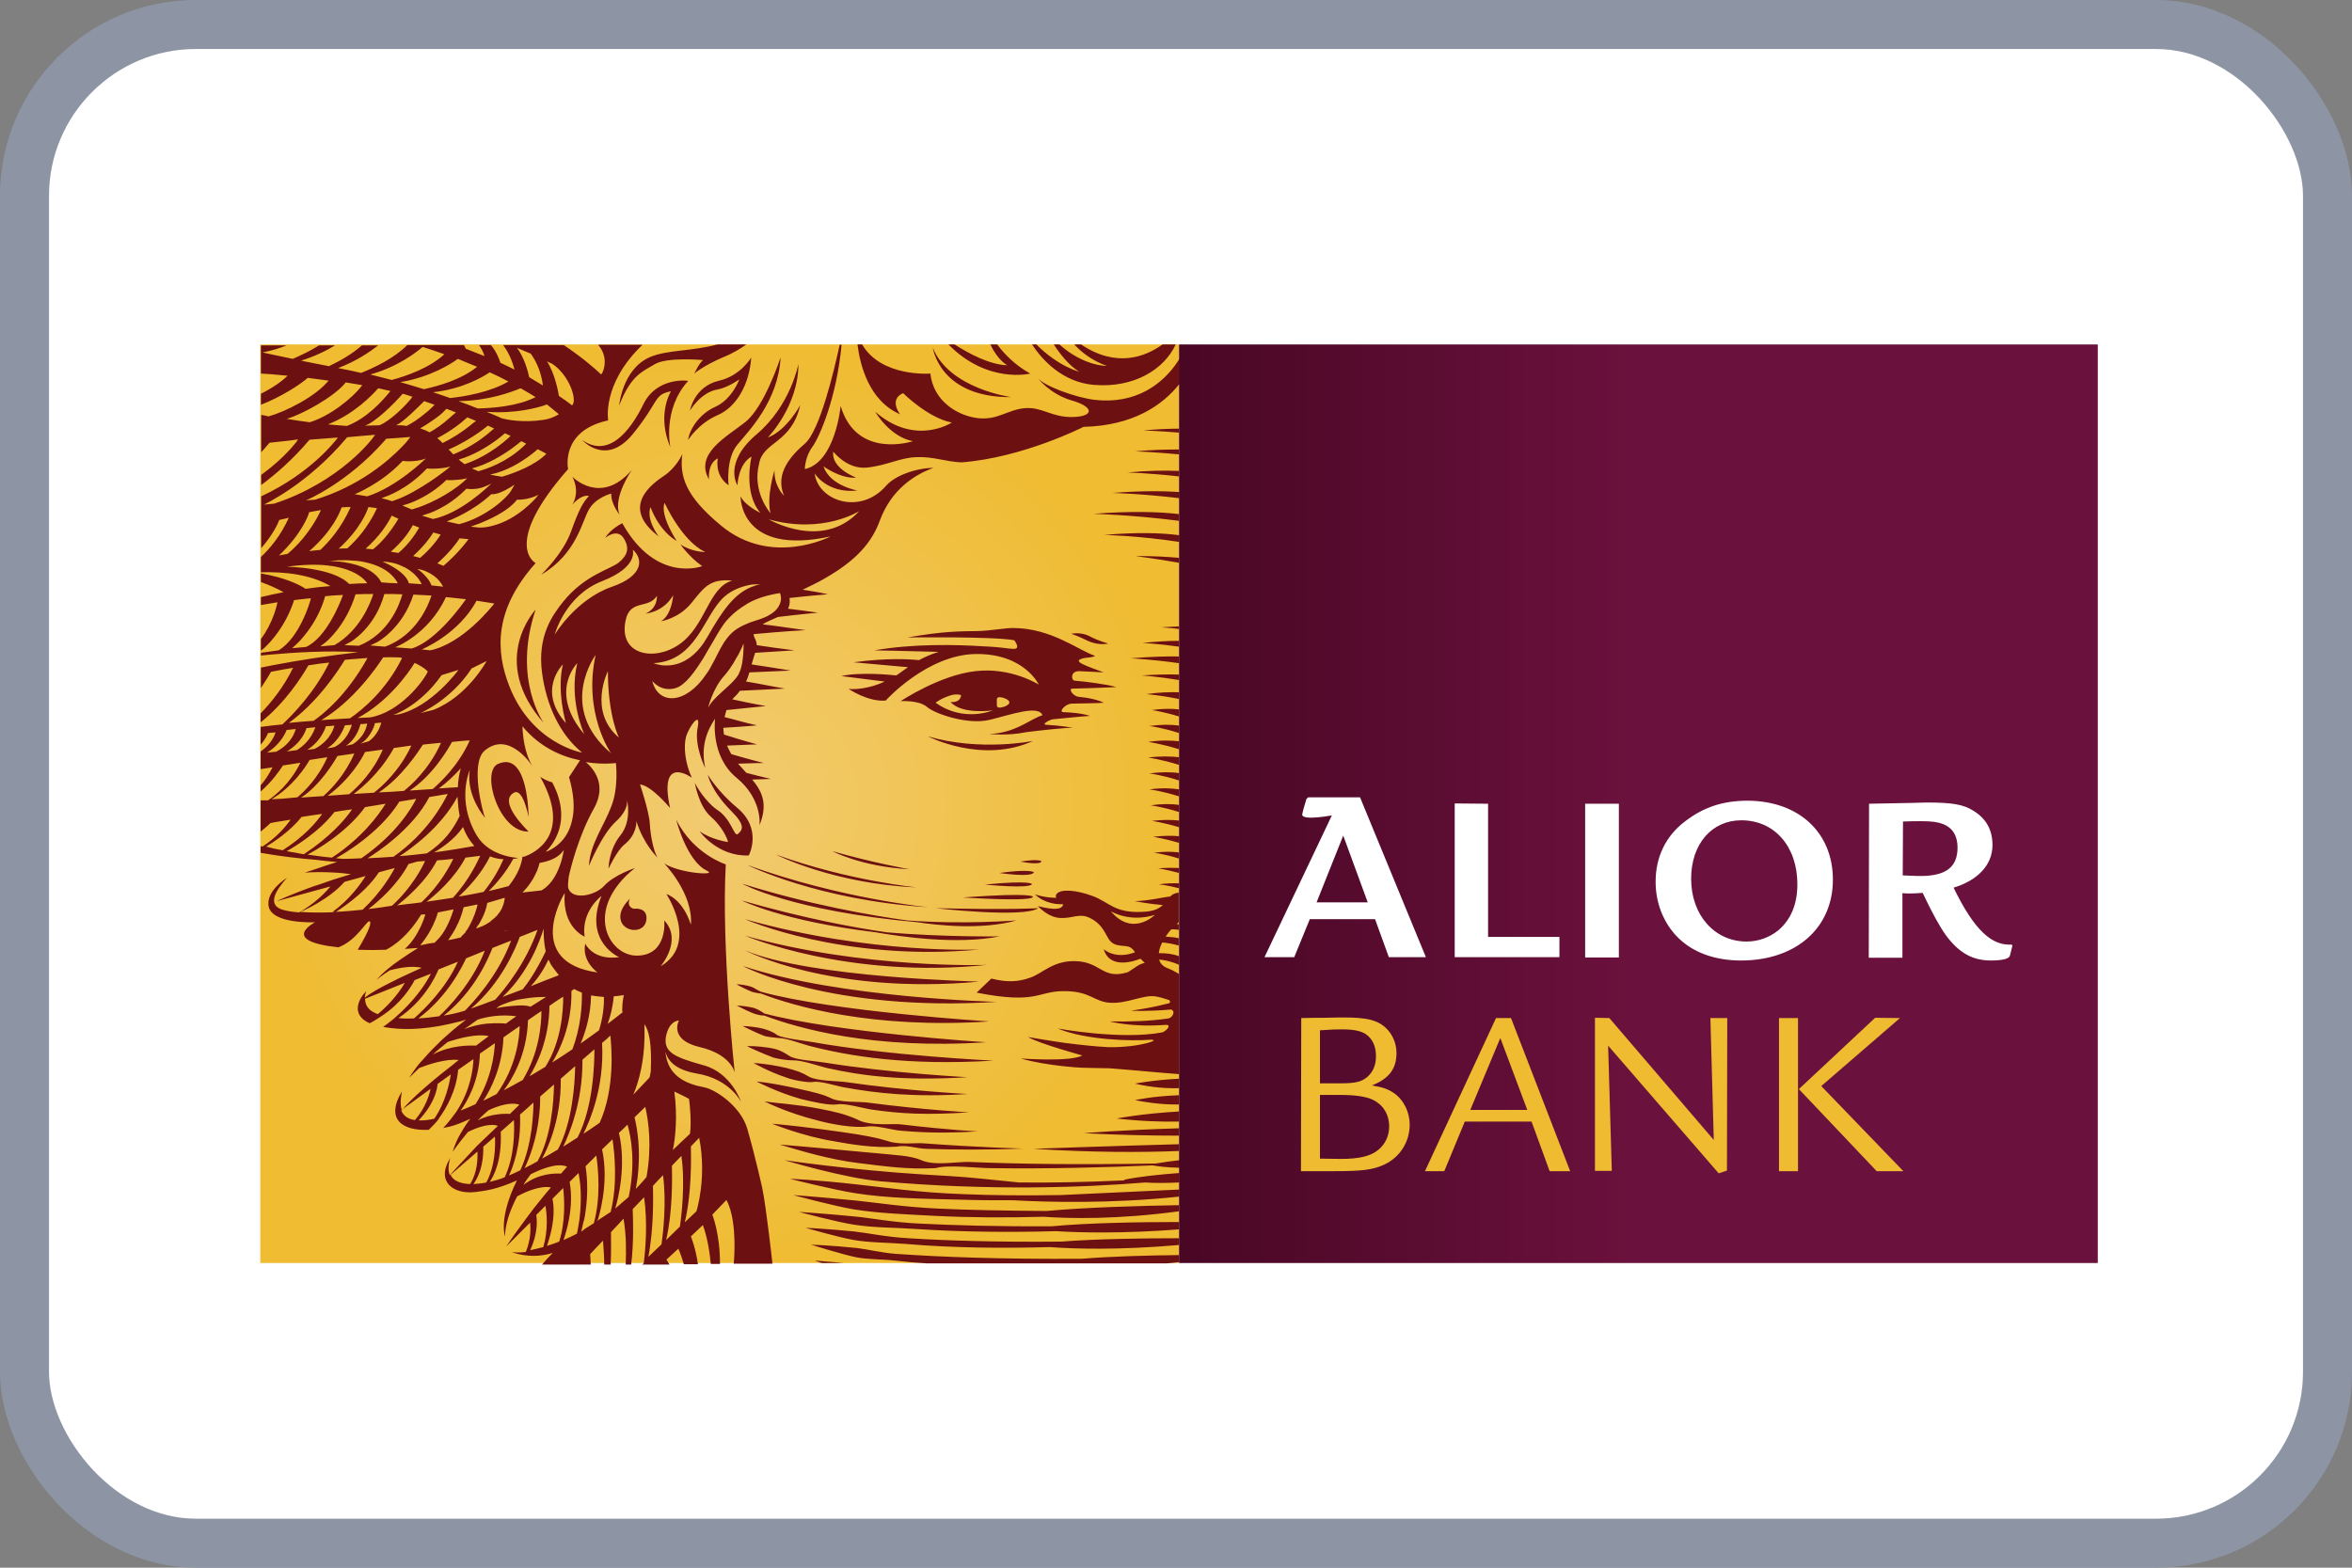
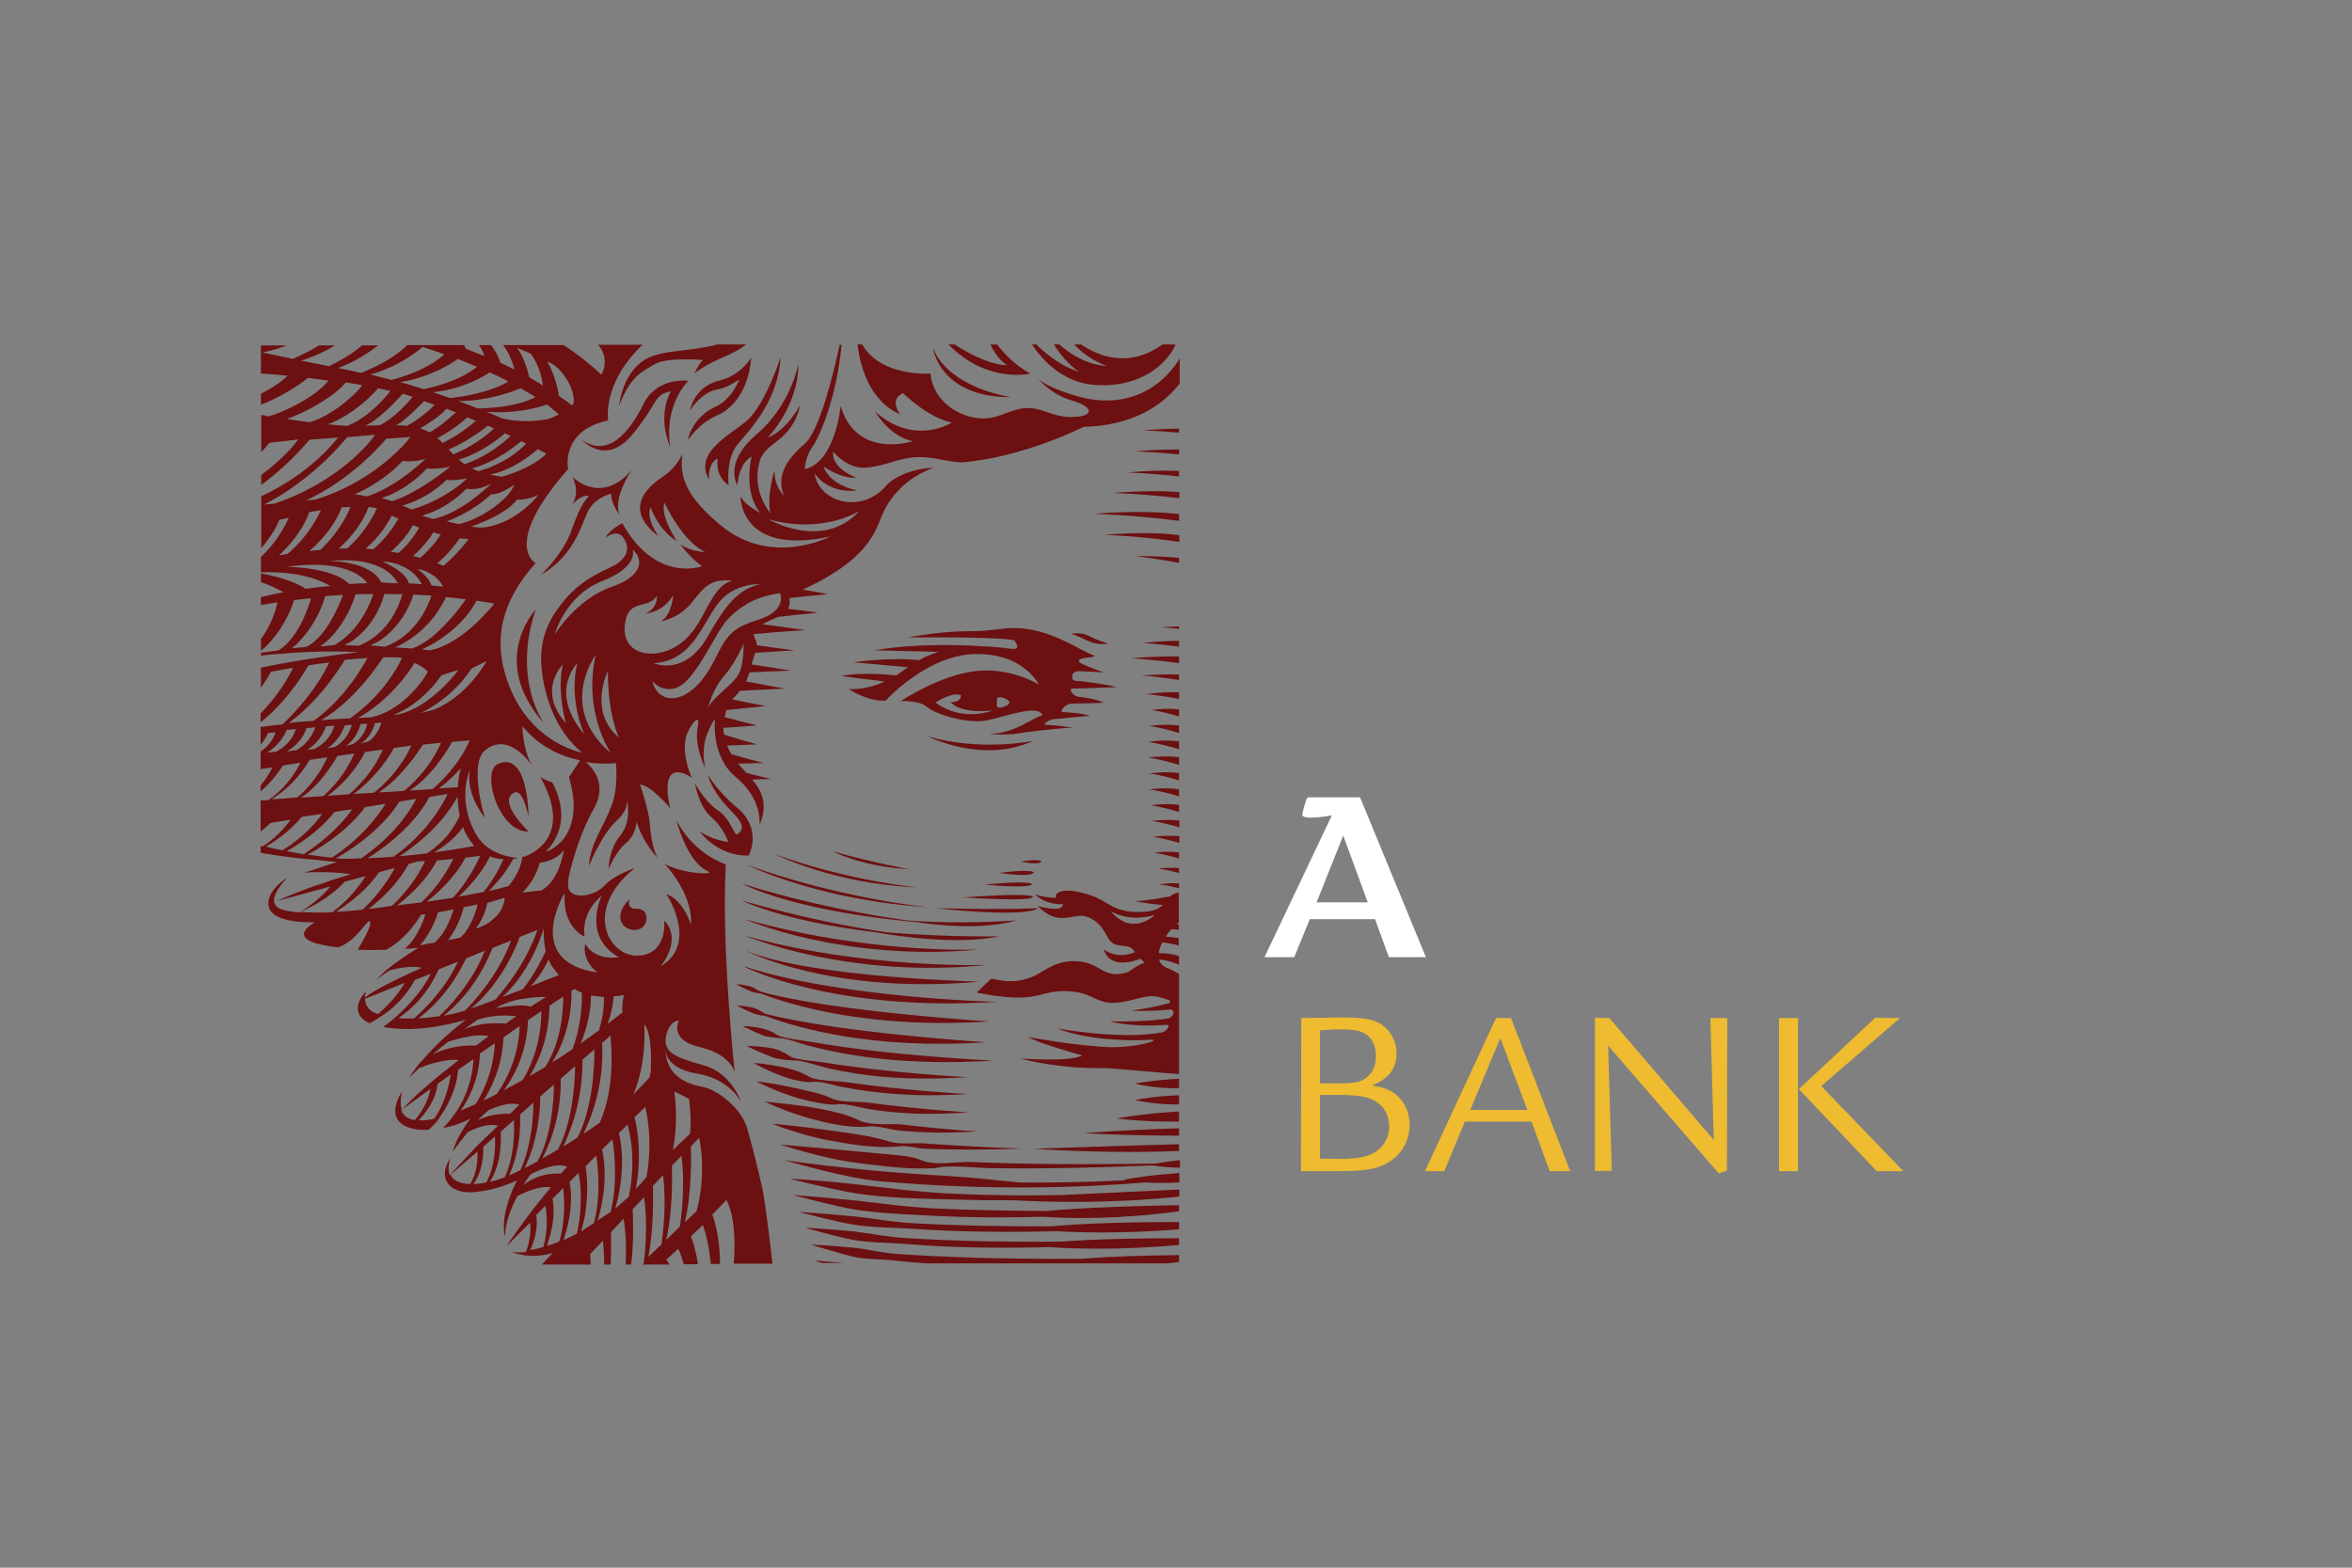
<svg xmlns="http://www.w3.org/2000/svg" width="120" height="80" viewBox="0 0 48 32" fill="none">
  <rect x="0" y="0" width="48" height="32" fill="#808080" stroke="none" />
-   <rect x="0.5" y="0.5" width="47" height="31" rx="3.5" fill="white" />
-   <path d="M5.312 7.031H24.062V25.781H5.312V7.031Z" fill="url(#paint0_radial_7769_904)" />
  <path d="M18.938 15.031C18.938 15.031 20.038 15.6 21.081 15.125C21.075 15.125 20.006 15.344 18.938 15.031ZM20.394 17.819C20.394 17.819 21.056 17.919 21.1 17.806C21.106 17.806 21.038 17.731 20.394 17.819ZM20.825 17.587C20.825 17.587 21.225 17.669 21.256 17.581C21.25 17.581 21.212 17.525 20.825 17.587ZM18.562 17.744C18.562 17.744 17.819 17.613 16.988 17.375C16.988 17.375 17.569 17.688 18.562 17.744ZM15.531 20.281C16.2 20.538 17.794 21.006 20.188 20.85C20.188 20.85 16.994 20.65 15.531 20.244C15.431 20.2 15.394 20.163 15.338 20.144C15.269 20.119 15.1 20.087 15.031 20.094C15.031 20.094 15.194 20.181 15.312 20.231C15.363 20.256 15.438 20.269 15.531 20.281ZM18.95 18.519C18.95 18.519 17.163 18.35 15.25 17.656C15.25 17.656 16.688 18.375 18.95 18.519ZM18.706 18.113C18.706 18.113 17.319 17.981 15.838 17.444C15.831 17.444 17.025 18.044 18.706 18.113ZM20.344 20.45C20.344 20.45 17.137 20.375 15.162 19.719C15.162 19.725 16.962 20.663 20.344 20.45ZM20 19.381C20 19.381 17.769 19.488 15.2 18.762C15.2 18.762 17.2 19.644 20 19.381ZM15.206 19.1C15.206 19.1 17.306 19.994 20.156 19.694C20.156 19.7 17.613 19.781 15.206 19.1ZM18.1 19.031C17.406 18.931 16.4 18.744 15.137 18.381C15.137 18.381 15.963 18.8 17.875 19.031C18.369 19.119 19.544 19.288 20.4 19.113C20.4 19.113 19.262 19.131 18.1 19.031ZM15.206 19.4C15.206 19.4 16.95 20.312 19.981 20.038C19.981 20.031 16.562 19.969 15.206 19.4ZM15.6 20.731C16.306 20.994 17.806 21.425 20.125 21.275C20.125 21.275 17.087 21.081 15.6 20.688C15.537 20.644 15.45 20.594 15.387 20.575C15.3 20.55 15.106 20.525 15.037 20.525C15.037 20.525 15.2 20.613 15.35 20.675C15.412 20.7 15.512 20.731 15.6 20.731ZM19.094 18.538C19.094 18.538 20.894 18.744 21.188 18.538C21.188 18.538 20.656 18.575 19.094 18.538ZM20.1 18.056C20.1 18.056 21.025 18.15 21.062 18.044C21.062 18.05 21.05 17.962 20.1 18.056ZM10.488 16.181C10.675 16.075 10.787 16.675 10.787 16.675C10.787 16.675 10.787 15.312 10.162 15.594C9.812 15.75 10.175 16.988 10.787 16.975C10.787 16.969 10.144 16.369 10.488 16.181ZM21.081 18.306C21.081 18.306 21.119 18.212 19.65 18.319C19.65 18.319 21.062 18.413 21.081 18.306ZM18.512 18.788C17.794 18.688 16.544 18.475 15.144 18.038C15.144 18.038 16.144 18.594 18.725 18.825C19.131 18.887 20.038 18.988 20.744 18.788C20.738 18.788 19.663 18.875 18.512 18.788ZM19.656 24.375C18.731 24.344 18.006 24.231 17.469 24.175C16.631 24.081 16.119 24.062 16.119 24.062C16.119 24.062 17.012 24.288 17.456 24.356C18.119 24.462 18.863 24.469 19.606 24.488C19.962 24.5 20.325 24.5 20.681 24.5C21.363 24.538 22.65 24.575 24.069 24.425V24.281L21.644 24.394C20.9 24.406 20.238 24.4 19.656 24.375ZM19.125 24.669C18.444 24.637 17.894 24.55 17.469 24.506C16.712 24.431 16.188 24.394 16.188 24.394C16.188 24.394 17.044 24.625 17.438 24.688C17.95 24.769 18.512 24.788 19.094 24.819C19.825 24.856 20.581 24.856 21.294 24.837C21.837 24.875 22.812 24.894 24.062 24.725V24.6C23.3 24.613 22.15 24.644 21.356 24.719C20.494 24.712 19.75 24.7 19.125 24.669ZM18.281 25.594C17.969 25.569 17.706 25.5 17.488 25.475C16.944 25.419 16.55 25.406 16.55 25.406C16.55 25.406 17.188 25.606 17.469 25.663C17.719 25.712 17.988 25.7 18.262 25.731C18.475 25.756 18.694 25.775 18.913 25.788H23.812C23.894 25.781 23.975 25.775 24.062 25.762V25.619C23.456 25.625 22.688 25.644 22.081 25.694C20.419 25.706 19.156 25.656 18.281 25.594ZM12.675 18.806C12.762 19.044 13.175 19.056 13.194 18.756C13.206 18.506 12.931 18.55 12.931 18.55C12.931 18.55 12.775 18.512 12.856 18.344C12.856 18.35 12.594 18.569 12.675 18.806ZM18.744 24.975C18.212 24.95 17.781 24.863 17.444 24.831C16.8 24.769 16.306 24.738 16.306 24.738C16.306 24.738 17.094 24.95 17.438 25C17.831 25.062 18.262 25.056 18.706 25.087C19.637 25.15 20.637 25.156 21.55 25.131C22.062 25.163 22.938 25.181 24.062 25.094V24.944C23.244 24.944 22.2 24.962 21.469 25.031C20.369 25.038 19.469 25.012 18.744 24.975ZM16.775 25.781H17.231C16.875 25.75 16.631 25.731 16.631 25.731C16.631 25.731 16.688 25.756 16.775 25.781ZM20.637 8.106C20.637 8.106 19.375 7.938 19.038 7.1C19.038 7.1 19.175 8.119 20.637 8.106ZM18.538 25.275C18.087 25.25 17.719 25.169 17.431 25.137C16.863 25.081 16.438 25.062 16.438 25.062C16.438 25.062 17.131 25.262 17.431 25.312C17.769 25.369 18.137 25.363 18.519 25.394C19.456 25.475 20.488 25.481 21.431 25.456C21.925 25.494 22.85 25.519 24.062 25.413V25.275C23.337 25.275 22.381 25.288 21.656 25.344C20.356 25.356 19.325 25.325 18.538 25.275ZM19.806 23.719C19.531 23.706 19.081 23.806 18.8 23.681C18.581 23.587 18.3 23.581 17.788 23.531C16.394 23.4 15.912 23.363 15.912 23.363C16.337 23.488 16.919 23.669 17.544 23.744C18.062 23.806 18.519 23.875 19.094 23.844C19.344 23.769 19.962 23.844 20.188 23.844C21.45 23.863 22.663 23.825 23.525 23.788C23.619 23.806 23.8 23.831 24.081 23.837V23.681C23.9 23.7 23.738 23.725 23.587 23.75C22.019 23.775 20.856 23.762 19.806 23.719ZM22.619 13.137C22.619 13.137 22.413 13.081 22.238 12.988C22.137 12.931 21.975 12.912 21.863 12.938C21.863 12.938 21.988 12.975 22.188 13.075C22.294 13.125 22.444 13.169 22.619 13.137ZM23.156 18.394C23.156 18.394 23.438 18.45 23.731 18.475C23.656 18.544 23.544 18.606 23.319 18.613C22.744 18.644 22.637 18.413 22.294 18.288C21.969 18.169 21.65 18.137 21.562 18.25C21.538 18.281 21.544 18.306 21.562 18.325C21.337 18.331 21.119 18.256 21.119 18.256C21.331 18.45 21.581 18.462 21.694 18.456C21.694 18.469 21.694 18.488 21.675 18.506C21.587 18.613 21.181 18.494 21.181 18.494C21.181 18.494 21.387 18.731 21.644 18.738C21.9 18.75 22.025 18.631 22.244 18.738C22.462 18.844 22.531 19 22.619 19.156C22.756 19.387 23 19.244 23.113 19.375C23.131 19.394 23.15 19.413 23.163 19.438C22.756 19.594 22.525 19.375 22.525 19.375C22.65 19.8 23.169 19.613 23.275 19.569C23.325 19.619 23.363 19.656 23.363 19.656C23.25 19.669 23.106 19.794 23.019 19.844C22.494 20.006 22.475 19.631 21.944 19.619C21.488 19.606 21.269 19.875 21.025 19.956C20.781 20.044 20.556 20.056 20.231 19.975L19.931 20.262C21.175 20.506 21.163 20.231 21.712 20.231C22.262 20.231 22.319 20.45 22.663 20.469C23.006 20.488 23.325 20.306 23.569 20.337C23.669 20.35 23.775 20.387 23.875 20.419H23.863C23.881 20.431 23.9 20.481 23.819 20.488C23.519 20.562 23.375 20.587 23.081 20.631C23.081 20.631 23.419 20.65 23.9 20.606C24 20.644 23.925 20.769 23.85 20.788C23.481 20.844 23.05 20.856 22.65 20.85C22.65 20.85 23.1 20.975 23.794 20.919C23.931 20.919 23.781 21.062 23.712 21.075C22.869 21.231 21.587 20.994 21.587 20.994C22.169 21.238 23.131 21.25 23.438 21.225C23.769 21.2 23.275 21.387 22.619 21.375C22.369 21.363 22.069 21.331 21.731 21.288C21.494 21.256 20.981 21.169 20.981 21.169C21.2 21.3 22.087 21.544 22.087 21.544C21.856 21.681 20.831 21.606 20.831 21.606C21.381 21.762 22.069 21.794 22.069 21.794C22.069 21.794 22.256 21.8 22.644 21.806C23.219 21.85 23.694 21.9 24.062 21.925V19.881C23.988 19.837 23.913 19.794 23.825 19.762C23.731 19.725 23.675 19.663 23.656 19.587C23.75 19.594 23.894 19.619 24.062 19.694V19.519C23.931 19.469 23.8 19.456 23.65 19.456C23.656 19.387 23.681 19.312 23.719 19.238C23.8 19.244 23.919 19.262 24.056 19.3V19.15C23.969 19.131 23.881 19.125 23.788 19.119C23.825 19.062 23.863 19.012 23.906 18.969C23.938 18.969 23.988 18.969 24.056 18.981V18.863C24.044 18.863 24.025 18.863 24.012 18.863C24.025 18.85 24.044 18.837 24.056 18.825V18.219C23.975 18.231 23.925 18.256 23.881 18.3C23.781 18.306 23.406 18.394 23.156 18.394ZM22.669 18.6C22.669 18.6 23.044 18.837 23.569 18.675C23.569 18.675 23.113 19.131 22.669 18.6ZM17.081 22.544C17.238 22.512 17.606 22.619 17.756 22.644C18.387 22.738 18.906 22.762 19.775 22.706C19.775 22.706 18.85 22.656 17.706 22.506C17.525 22.481 17.119 22.512 16.938 22.406C16.806 22.344 16.637 22.3 16.356 22.238C15.963 22.15 15.688 22.1 15.438 22.075C15.438 22.075 15.838 22.288 16.337 22.431C16.544 22.481 16.913 22.569 17.081 22.544ZM16.587 22.087C16.731 22.056 17.044 22.163 17.219 22.194C17.9 22.319 18.663 22.4 19.75 22.331C19.75 22.331 18.506 22.269 17.256 22.087C17.069 22.062 16.669 22.069 16.506 21.975C16.369 21.894 16.269 21.856 16.05 21.8C15.887 21.762 15.594 21.706 15.381 21.7C15.381 21.7 15.7 21.881 16.044 21.994C16.188 22.05 16.469 22.1 16.587 22.087ZM16.181 21.644C16.363 21.637 16.694 21.756 16.875 21.8C17.6 21.962 18.431 22.069 19.744 21.988C19.744 21.988 18.163 21.906 16.819 21.688C16.631 21.656 16.231 21.637 16.113 21.556C16.031 21.5 15.919 21.438 15.825 21.413C15.675 21.375 15.381 21.344 15.244 21.356C15.244 21.356 15.531 21.494 15.781 21.587C15.894 21.619 16.069 21.644 16.181 21.644ZM17.706 22.994C17.913 22.969 18.206 23.069 18.394 23.081C18.906 23.125 19.331 23.131 19.962 23.094C19.962 23.094 19.431 23.075 18.375 22.95C18.238 22.931 17.744 22.994 17.494 22.85C17.238 22.738 17.044 22.694 16.719 22.631C16.244 22.538 15.825 22.519 15.6 22.481C15.6 22.481 16.044 22.712 16.7 22.875C16.981 22.95 17.431 23.031 17.706 22.994ZM18.3 23.406C18.488 23.363 18.706 23.444 18.9 23.45C19.462 23.469 20.113 23.475 20.875 23.444C20.875 23.444 20.025 23.425 18.831 23.337C18.669 23.325 18.344 23.375 18.106 23.288C17.881 23.219 17.619 23.169 17.169 23.106C16.575 23.019 15.988 22.956 15.756 22.938C15.756 22.938 16.387 23.194 17.012 23.294C17.356 23.356 17.812 23.438 18.3 23.406ZM24.062 23.181V23.031C22.812 23.069 22.119 23.131 22.119 23.131C22.85 23.169 23.5 23.181 24.062 23.181ZM15.887 21.188C16.044 21.188 16.319 21.294 16.5 21.344C17.337 21.562 18.519 21.756 20.275 21.65C20.275 21.65 18.137 21.55 16.569 21.269C16.387 21.238 15.969 21.194 15.856 21.125C15.769 21.056 15.662 21.025 15.581 21C15.475 20.969 15.256 20.944 15.156 20.944C15.156 20.944 15.387 21.062 15.575 21.137C15.656 21.169 15.775 21.175 15.887 21.188ZM24.062 8.831V8.75C23.844 8.75 23.6 8.762 23.331 8.787C23.331 8.787 23.625 8.794 24.062 8.831ZM22.944 24.094C22.163 24.131 21.456 24.144 20.8 24.137C19.494 24.006 19.881 24.038 18.863 23.975C17.344 23.881 16.006 23.681 16.006 23.681C16.006 23.681 17.238 24.05 17.969 24.113C20.212 24.312 22.144 24.238 23.375 24.137C23.55 24.15 23.781 24.15 24.069 24.137V23.944C23.644 23.975 23.238 24.019 22.944 24.081V24.094ZM18.288 13.787C18.181 13.775 17.556 13.713 17.169 13.8L18.056 13.912C17.631 14.106 17.319 14.062 17.319 14.062C17.319 14.062 17.712 14.331 18.075 14.3C18.075 14.3 18.919 13.363 19.913 13.35C20.906 13.338 21.2 13.975 21.2 13.975C21.2 13.975 20.637 13.613 19.906 13.7C19.175 13.781 18.381 14.312 18.381 14.312C18.381 14.312 18.756 14.287 18.919 14.431C19.087 14.575 19.756 14.8 20.194 14.694C20.613 14.594 21.194 14.381 21.275 14.6C21.044 14.662 20.725 14.969 20.188 14.981C20.188 14.981 20.569 15.025 20.95 14.944C21.194 14.912 21.831 14.844 21.906 14.856C21.906 14.856 21.613 14.806 21.344 14.794C21.25 14.787 21.425 14.688 21.494 14.681C21.494 14.681 21.494 14.681 21.5 14.681C21.688 14.662 22.125 14.619 22.244 14.613C22.244 14.613 22.081 14.55 21.712 14.537C21.594 14.544 21.725 14.375 21.863 14.363C22.069 14.356 22.413 14.356 22.525 14.344C22.525 14.344 22.363 14.256 22.025 14.225C21.9 14.219 21.794 14.056 21.887 14.056C22.244 14.05 22.781 14.025 22.781 14.025C22.631 13.975 22.163 13.912 21.931 13.894C21.856 13.887 21.844 13.694 22.025 13.7C22.188 13.706 22.525 13.725 22.525 13.725C22.387 13.675 22.212 13.613 22.094 13.556C21.925 13.475 22.069 13.438 22.181 13.425C22.256 13.419 22.306 13.412 22.35 13.387C22.025 13.287 21.462 12.819 20.669 12.819C20.512 12.819 20.2 12.875 19.969 12.881C19.581 12.887 19.275 12.881 18.519 13.012C18.519 13.012 20.269 12.988 20.7 13.069C20.762 13.156 20.806 13.256 20.669 13.244L20.587 13.238C20.406 13.213 20.244 13.2 20.087 13.194C19.506 13.156 18.644 13.137 17.844 13.275C17.844 13.275 18.481 13.287 19.156 13.306C19 13.356 18.869 13.412 18.756 13.475C18.569 13.456 18.113 13.425 17.419 13.519L18.531 13.619C18.475 13.656 18.425 13.694 18.381 13.725C18.337 13.756 18.312 13.775 18.288 13.787ZM19.094 14.344C19.094 14.344 19.2 14.256 19.4 14.194C19.525 14.156 19.613 14.188 19.613 14.188C19.613 14.188 19.619 14.344 19.4 14.331C19.637 14.594 20.262 14.5 20.262 14.5C20.262 14.5 19.669 14.756 19.094 14.344ZM20.4 14.444C20.331 14.444 20.344 14.394 20.344 14.338C20.344 14.281 20.331 14.231 20.4 14.231C20.469 14.231 20.6 14.281 20.6 14.338C20.6 14.394 20.469 14.444 20.4 14.444ZM22.531 10.919C22.531 10.919 23.206 10.931 24.069 11.062V10.925C23.694 10.875 23.194 10.863 22.531 10.919ZM23.506 14.494C23.506 14.494 23.738 14.525 24.062 14.625V14.481C23.913 14.463 23.725 14.463 23.506 14.494ZM15.281 17.462C15.281 17.462 15.569 16.925 15.044 16.488C14.637 16.15 14.444 15.812 14.444 15.812C14.444 15.812 14.506 16.137 14.925 16.556C15.213 16.844 15.162 16.938 15.056 17.025C14.981 17.087 14.925 16.712 14.637 16.531C14.494 16.438 14.287 16.194 14.181 15.981C14.181 15.981 14.256 16.45 14.506 16.669C14.738 16.869 14.856 17.137 14.856 17.188C14.856 17.188 14.506 17.137 14.281 16.969C14.275 16.969 14.644 17.488 15.281 17.462ZM24.062 23.494V23.356C22.625 23.394 21.087 23.45 21.087 23.45C22.3 23.525 23.294 23.525 24.062 23.494ZM24.062 11.488V11.387C23.806 11.363 23.519 11.35 23.181 11.35C23.181 11.356 23.544 11.394 24.062 11.488ZM24.062 13.2V13.081C23.844 13.081 23.6 13.094 23.312 13.125C23.319 13.125 23.619 13.137 24.062 13.2ZM23.431 15.144C23.431 15.144 23.7 15.181 24.062 15.294V15.131C23.894 15.113 23.688 15.106 23.431 15.144ZM23.456 15.787C23.456 15.787 23.712 15.819 24.062 15.931V15.781C23.9 15.756 23.7 15.756 23.456 15.787ZM23.456 14.819C23.456 14.819 23.712 14.85 24.062 14.963V14.812C23.9 14.787 23.7 14.787 23.456 14.819ZM11.681 9.731C11.825 10.019 11.725 10.225 11.681 10.3C11.887 10.069 12.019 10.125 12.019 10.125C11.9 10.256 11.825 10.375 11.656 10.844C11.488 11.312 11.044 11.731 11.044 11.731C11.762 11.312 11.875 10.65 12.019 10.4C12.162 10.15 12.475 10.075 12.475 10.075C12.463 10.281 12.644 10.506 12.644 10.506C12.5 10.156 12.894 9.594 12.894 9.594C12.256 10.331 11.681 9.731 11.681 9.731ZM13.131 8.25C12.856 8.812 12.412 9.356 11.881 8.981C11.881 8.981 12.363 9.531 12.912 8.863C13.463 8.188 13.331 8.056 13.694 7.987C13.694 7.987 13.394 8.456 13.681 9.131C13.681 9.131 13.512 8.363 14.044 7.775C14.044 7.769 13.406 7.688 13.131 8.25ZM15.931 7.294C15.931 7.294 15.606 8.3 15.213 8.613C14.819 8.925 14.169 9.262 14.469 9.787C14.469 9.787 14.431 9.463 14.65 9.356C14.65 9.356 14.569 9.694 14.869 9.906C14.869 9.906 14.806 9.369 15.05 9.075C15.281 8.794 15.881 8.194 15.931 7.294ZM24.038 7.375C23.731 7.844 23.175 8.256 22.344 8.162C21.962 8.119 21.288 7.875 21.169 7.706C21.169 7.706 21.419 8.044 21.875 8.175C22.331 8.306 22.331 8.5 21.9 8.512C21.469 8.525 21.275 8.306 20.925 8.331C20.575 8.356 20.375 8.575 19.975 8.537C19.581 8.5 19.05 8.213 18.988 7.625C18.988 7.625 17.988 7.706 17.594 7.031H17.5C17.55 7.444 17.731 8.181 18.369 8.456C18.369 8.456 18.131 8.156 18.431 8.025C18.431 8.025 18.938 8.531 19.425 8.625C19.425 8.625 18.681 9.119 17.863 8.406C17.863 8.406 18.15 8.912 18.631 9.006C18.631 9.006 17.481 9.387 17.156 8.287C17.156 8.287 17.05 9.438 16.425 9.575C16.425 9.575 16.425 9.331 16.581 9.119C16.725 8.919 17.075 8.119 17.175 7.037H17.137C17.019 7.575 16.731 8.8 16.419 9.062C16.025 9.4 15.844 9.738 16 10.119C16 10.119 15.794 9.925 15.806 9.6C15.806 9.6 15.637 10.137 15.725 10.475C15.725 10.475 15.338 10.044 15.494 9.456C15.575 9.012 16.156 9.05 16.331 8.269C16.331 8.269 16.056 8.787 15.669 8.931C15.669 8.931 16.294 8.294 16.294 7.431C16.294 7.431 16.137 8.275 15.444 8.863C14.75 9.45 15.05 9.906 15.05 9.906C15.05 9.906 15.062 9.475 15.338 9.319C15.338 9.319 15.156 10.05 15.519 10.469C15.519 10.469 15.206 10.325 15.113 10.131C15.113 10.131 15.088 11.356 16.95 10.95C16.95 10.95 15.744 11.581 14.719 10.731C13.975 10.119 13.869 9.713 13.925 9.269C13.925 9.269 13.806 9.544 13.55 9.713C13.3 9.881 12.65 10.35 13.444 10.95C13.444 10.95 13.181 10.613 13.275 10.35C13.275 10.35 13.431 10.819 13.812 11.044C13.812 11.044 13.463 10.525 13.562 10.262C13.562 10.262 13.912 11.044 14.394 11.269C14.394 11.269 14.119 11.269 13.887 11.113C13.887 11.113 14.069 11.375 14.331 11.556C14.331 11.556 13.394 11.919 12.7 10.681C12.7 10.681 12.469 10.787 12.35 10.981C12.35 10.981 12.588 10.775 12.725 10.981C12.856 11.188 12.806 11.331 12.637 11.475C12.469 11.619 11.944 11.725 11.494 12.281C11.275 12.556 10.963 12.981 11.062 13.731C11.15 14.394 11.425 14.994 11.881 15.363C11.881 15.363 10.856 15.188 10.394 14.006C10.119 13.3 10.069 12.456 10.931 11.494C10.931 11.494 10.225 11.131 11.594 9.575C11.594 9.575 11.425 8.794 12.412 8.581C12.412 8.581 12.275 7.838 13.113 7.037H12.206C12.4 7.263 12.344 7.5 12.294 7.606L12.269 7.644C12.137 7.519 11.887 7.3 11.506 7.044H10.269C10.344 7.144 10.438 7.306 10.5 7.544C10.406 7.494 10.306 7.45 10.213 7.406C10.188 7.325 10.125 7.169 10.019 7.044H9.775C9.819 7.106 9.862 7.175 9.887 7.269C9.762 7.219 9.637 7.169 9.506 7.119C9.5 7.106 9.487 7.075 9.469 7.044H8.312C8.044 7.312 7.65 7.5 7.369 7.612C7.219 7.575 7.056 7.544 6.9 7.513C7.269 7.375 7.55 7.181 7.719 7.05H7.387C7.181 7.231 6.925 7.375 6.712 7.475C6.694 7.469 6.675 7.469 6.656 7.463C6.481 7.431 6.306 7.394 6.144 7.362C6.419 7.275 6.656 7.162 6.837 7.05H6.512C6.325 7.169 6.131 7.256 5.975 7.325C5.756 7.281 5.556 7.237 5.356 7.194C5.537 7.162 5.706 7.106 5.85 7.05H5.325V7.625C5.437 7.631 5.625 7.644 5.869 7.669C5.762 7.775 5.587 7.906 5.325 8.037V8.262C5.712 8.113 6.112 7.862 6.281 7.713C6.412 7.731 6.556 7.75 6.706 7.769C6.437 8.1 5.819 8.406 5.481 8.5C5.431 8.488 5.381 8.475 5.331 8.469V9.231C5.387 9.169 5.444 9.106 5.5 9.037L5.9 8.994L6.081 8.969L6.075 8.981L6.05 9.019C6.044 9.025 5.812 9.344 5.331 9.694V9.9C5.625 9.681 5.975 9.381 6.312 8.981L6.319 8.975L6.894 8.931L6.869 8.969L6.856 8.981C6.85 8.988 6.344 9.662 5.331 10.131V11.188C5.556 10.931 5.662 10.713 5.7 10.613L5.894 10.569C5.725 10.944 5.5 11.206 5.325 11.369V11.681C5.819 11.669 6.337 11.725 6.744 11.963C6.575 11.975 6.406 11.994 6.237 12.019C6.094 11.925 5.806 11.787 5.325 11.706V11.881C5.481 11.938 5.644 12.006 5.787 12.088C5.631 12.119 5.481 12.15 5.325 12.188V12.35C5.437 12.331 5.55 12.312 5.662 12.294L5.656 12.325C5.65 12.344 5.581 12.7 5.325 13.044V13.281L5.381 13.238C5.387 13.231 5.787 12.894 5.994 12.275L6 12.25C6.119 12.238 6.231 12.219 6.344 12.213L6.337 12.244C6.331 12.275 6.119 13.012 5.687 13.275L5.325 13.325V13.381C5.394 13.375 5.456 13.369 5.506 13.363C5.987 13.319 6.675 13.275 7.312 13.312C6.687 13.387 6.112 13.475 5.587 13.575L5.337 13.625C5.331 13.625 5.331 13.625 5.325 13.625V14.044C5.419 13.9 5.494 13.781 5.531 13.713C5.687 13.681 5.837 13.656 5.981 13.631C5.794 14.019 5.537 14.338 5.319 14.562V14.744C5.825 14.344 6.169 13.8 6.294 13.581C6.444 13.556 6.587 13.537 6.719 13.525C6.425 14.131 5.969 14.594 5.762 14.787C5.612 14.8 5.462 14.819 5.319 14.838V15.2C5.419 15.088 5.462 14.988 5.469 14.963C5.481 14.963 5.581 14.95 5.625 14.95C5.556 15.15 5.419 15.269 5.331 15.331L5.319 15.338V15.7C5.4 15.688 5.481 15.675 5.562 15.662C5.487 15.812 5.406 15.931 5.319 16.031V16.156C5.55 15.956 5.7 15.738 5.775 15.625C5.894 15.606 6.012 15.588 6.131 15.569C5.925 15.988 5.619 16.238 5.469 16.337C5.425 16.337 5.375 16.337 5.319 16.337V16.975C5.381 16.925 5.45 16.869 5.519 16.8C5.537 16.8 5.556 16.794 5.581 16.788L5.931 16.731C5.825 16.881 5.644 17.094 5.356 17.281C5.344 17.275 5.331 17.275 5.319 17.269V17.406C5.331 17.406 5.337 17.413 5.35 17.413C5.737 17.481 6.119 17.525 6.444 17.55C6.544 17.562 6.687 17.581 6.881 17.594L6.631 17.675L6.412 17.75L6.219 17.812C6.394 17.8 6.569 17.8 6.719 17.806C6.912 17.812 7.075 17.831 7.162 17.844C7.106 17.863 7.05 17.875 7 17.894C6.85 17.938 6.719 17.981 6.6 18.025C6.531 18.05 6.475 18.069 6.412 18.087C5.887 18.275 5.65 18.394 5.65 18.394C5.787 18.356 6.225 18.238 6.744 18.094C6.631 18.231 6.419 18.444 6.106 18.625C6.012 18.619 5.919 18.606 5.837 18.587C5.406 18.506 5.631 18.169 5.856 17.919C5.856 17.919 5.431 18.175 5.481 18.494C5.544 18.869 6.431 18.825 6.431 18.825C6.431 18.825 5.681 19.206 6.906 19.337C7.275 19.2 7.475 18.8 7.537 18.806C7.587 18.812 7.562 18.95 7.3 19.387C7.506 19.394 7.694 19.394 7.875 19.387C7.875 19.387 8.256 19.225 8.594 18.669L8.681 18.663C8.681 18.663 8.562 19.106 8.262 19.369C8.356 19.363 8.444 19.356 8.531 19.35C8.4 19.431 8.287 19.506 8.187 19.575C8.131 19.613 8.081 19.65 8.037 19.681C7.881 19.8 7.781 19.894 7.731 19.95C7.7 19.988 7.681 20.006 7.681 20.006C7.7 19.988 7.731 19.969 7.756 19.944C7.812 19.9 7.881 19.856 7.956 19.806C8.094 19.769 8.4 19.7 8.606 19.756C8.487 19.806 8.375 19.863 8.262 19.913C8.175 19.95 8.094 19.994 8.019 20.031C7.762 20.156 7.556 20.275 7.444 20.363C7.45 20.288 7.475 20.231 7.475 20.231C7.319 20.387 7.15 20.712 7.544 20.887C7.581 20.869 7.662 20.825 7.781 20.744C8.187 20.481 8.387 20.15 8.462 20.006L8.794 19.875C8.581 20.294 8.225 20.631 8.044 20.788C8.037 20.788 8.037 20.794 8.031 20.8L8.006 20.819C7.944 20.869 7.856 20.938 7.819 20.962C8.325 21.05 8.825 20.994 9.362 20.856C9.387 20.85 9.419 20.844 9.45 20.831C9.469 20.825 9.494 20.819 9.512 20.812C9.406 20.894 9.269 21 9.125 21.131C9.062 21.188 9 21.238 8.944 21.3C8.812 21.425 8.681 21.569 8.556 21.712C8.519 21.756 8.487 21.8 8.456 21.844C8.419 21.894 8.381 21.95 8.35 22C8.35 22 8.425 21.925 8.556 21.8C8.731 21.731 9.1 21.606 9.362 21.637C9.319 21.669 9.275 21.706 9.237 21.738C9.156 21.8 9.081 21.863 9.006 21.919C8.444 22.375 8.25 22.6 8.2 22.663C8.175 22.587 8.169 22.488 8.187 22.375C8.194 22.344 8.194 22.312 8.2 22.281C7.862 22.85 8.212 23.087 8.75 23.062C8.775 23.038 8.812 23 8.862 22.95C8.894 22.913 8.931 22.875 8.962 22.825C8.962 22.819 8.969 22.819 8.969 22.812C9.1 22.631 9.312 22.275 9.35 21.837C9.456 21.762 9.562 21.688 9.662 21.619C9.656 21.812 9.606 22.25 9.312 22.694C9.306 22.7 9.306 22.706 9.3 22.712L9.294 22.719C9.262 22.762 9.231 22.806 9.2 22.844C9.137 22.925 9.081 22.988 9.044 23.025C9.094 23.012 9.144 23.006 9.187 22.994C9.294 22.969 9.431 22.913 9.6 22.837C9.537 22.913 9.475 23.006 9.419 23.106C9.412 23.119 9.406 23.125 9.4 23.137C9.337 23.244 9.281 23.369 9.237 23.512C9.237 23.512 9.362 23.331 9.55 23.106C9.712 23.025 9.981 22.919 10.162 22.981L9.906 23.225L9.744 23.381C9.744 23.381 9.744 23.381 9.737 23.387C9.7 23.431 9.306 23.844 9.181 23.988C9.144 23.906 9.144 23.794 9.187 23.644C9.187 23.637 9.187 23.631 9.194 23.625C9.187 23.631 9.187 23.644 9.181 23.65C8.894 24.125 9.256 24.387 9.706 24.331C9.912 24.306 10.15 24.275 10.55 24.094C10.169 24.863 10.306 25.238 10.306 25.238C10.312 24.994 10.394 24.756 10.494 24.544C10.512 24.5 10.537 24.456 10.556 24.419C10.706 24.337 11.019 24.194 11.244 24.238C11.206 24.281 11.175 24.319 11.137 24.363C11.056 24.462 10.975 24.562 10.9 24.656C10.85 24.725 10.8 24.788 10.75 24.856C10.6 25.056 10.456 25.256 10.331 25.444C10.331 25.444 10.525 25.25 10.819 24.956C10.831 25.062 10.838 25.294 10.731 25.556C10.631 25.569 10.531 25.569 10.444 25.556C10.444 25.556 10.819 25.719 11.281 25.575C11.281 25.575 11.181 25.675 11.062 25.812H11.844L11.85 25.806C11.85 25.806 11.85 25.806 11.85 25.812H12.056C12.05 25.725 12.05 25.65 12.044 25.6C12.131 25.506 12.219 25.413 12.306 25.325C12.319 25.488 12.331 25.656 12.331 25.812H12.463C12.475 25.531 12.469 25.288 12.469 25.15C12.556 25.056 12.644 24.969 12.725 24.875C12.781 25.194 12.781 25.538 12.769 25.812H12.881C12.938 25.35 12.919 24.875 12.912 24.681L13.144 24.438C13.219 24.931 13.175 25.5 13.137 25.788L13.106 25.812H13.662C13.625 25.744 13.6 25.712 13.6 25.712L13.844 25.488C13.887 25.587 13.925 25.7 13.956 25.806H14.244C14.194 25.462 14.1 25.238 14.1 25.238L14.344 25.006C14.431 25.244 14.481 25.531 14.506 25.8H14.694C14.694 25.175 14.537 24.794 14.537 24.794L14.825 24.494C15.006 24.831 15.006 25.425 14.975 25.794H15.762V25.775C15.762 25.775 15.637 24.637 15.556 24.25C15.556 24.25 15.419 23.625 15.25 23.038C15.119 22.587 14.606 22.238 14.369 22.194C13.994 22.125 13.619 21.956 13.581 21.469C13.625 21.644 13.775 21.837 14.219 21.913C14.9 22.025 15.125 22.494 15.125 22.494C15.125 22.494 14.925 21.894 14.356 21.744C13.8 21.587 13.544 21.494 13.588 21.175C13.65 20.825 13.856 20.831 13.856 20.831C13.856 20.831 13.637 21.225 14.287 21.375C14.925 21.525 14.994 21.894 14.994 21.894C14.994 21.894 14.719 19.325 14.812 17.644C14.812 17.644 14.15 17.438 13.8 16.731C13.8 16.731 14.012 17.581 14.431 17.775C14.656 17.881 13.856 17.825 13.556 17.625C13.556 17.625 14.15 18.238 14.1 18.875C13.925 18.337 13.6 18.25 13.6 18.25C13.6 18.25 14.269 19.262 13.481 19.725C13.481 19.725 13.938 19.194 13.556 18.788C13.556 18.788 13.631 19.475 13.031 19.506C12.431 19.544 11.881 18.581 12.956 17.719C12.956 17.719 12.525 17.863 12.331 18.081C12.15 18.281 11.688 18.381 11.6 18.137C11.6 18.131 11.6 18.125 11.594 18.119C11.594 18.113 11.594 18.113 11.594 18.106C11.588 18.044 11.6 17.969 11.606 17.9C11.644 17.725 11.806 17.062 12.119 16.506C12.394 16.019 12.113 15.688 11.956 15.556C12.306 15.613 12.569 15.575 12.569 15.575C12.569 15.575 12.631 16.069 12.475 16.462C12.325 16.863 12.037 17.238 12.019 17.675C12.019 17.675 12.281 17.031 12.569 16.769C12.856 16.506 12.794 16.312 12.794 16.312C12.794 16.312 12.906 16.75 12.662 17.05C12.419 17.35 12.419 17.731 12.419 17.731C12.419 17.731 12.588 17.363 12.744 17.238C13.006 17.031 12.988 16.762 12.988 16.762C13.131 17.231 13.419 17.506 13.419 17.506C13.338 17.375 13.275 17.062 13.262 16.819C13.25 16.575 13.062 16.012 13.062 16.012C13.3 16.038 13.675 16.494 13.675 16.494C13.431 15.375 14.119 15.875 14.119 15.875C13.975 15.562 13.95 15.231 14 15.044C14.05 14.85 14.312 14.481 14.238 14.85C14.162 15.225 14.394 15.681 14.394 15.681C14.3 15.262 14.412 14.938 14.594 14.669C14.594 14.669 14.488 15.431 15.031 15.875C15.569 16.319 15.5 16.844 15.5 16.844C15.681 16.4 15.544 16.144 15.35 15.912L15.731 15.9C15.537 15.856 15.375 15.812 15.231 15.775C15.175 15.713 15.119 15.65 15.062 15.588C15.369 15.575 15.588 15.575 15.588 15.575C15.312 15.506 15.1 15.444 14.925 15.394C14.887 15.331 14.863 15.275 14.838 15.219C15.188 15.206 15.45 15.194 15.45 15.194C15.169 15.119 14.956 15.05 14.775 14.994C14.769 14.95 14.762 14.9 14.762 14.856C15.194 14.831 15.45 14.806 15.45 14.806C15.188 14.75 14.969 14.681 14.787 14.637C14.8 14.588 14.812 14.537 14.825 14.494C15.269 14.45 15.631 14.412 15.631 14.412C15.344 14.363 15.125 14.312 14.944 14.275C15.006 14.213 15.062 14.156 15.1 14.1C15.594 14.075 16.019 14.056 16.019 14.056C15.694 14 15.438 13.944 15.225 13.912C15.256 13.85 15.275 13.787 15.294 13.725C15.756 13.706 16.137 13.688 16.137 13.688C15.8 13.631 15.544 13.594 15.338 13.562C15.344 13.55 15.344 13.537 15.35 13.525C15.375 13.438 15.394 13.375 15.412 13.325C15.881 13.294 16.212 13.275 16.212 13.275C15.906 13.238 15.656 13.2 15.444 13.169C15.444 13.125 15.431 13.081 15.394 13.006C15.387 12.988 15.381 12.969 15.381 12.944C15.975 12.887 16.438 12.863 16.438 12.863C16.069 12.812 15.787 12.769 15.562 12.744C15.656 12.688 15.775 12.637 15.875 12.594C16.344 12.537 16.694 12.506 16.694 12.506C16.462 12.475 16.262 12.444 16.081 12.425C16.125 12.344 16.119 12.256 16.113 12.206C16.562 12.156 16.894 12.131 16.894 12.131C16.712 12.088 16.538 12.062 16.381 12.037C16.55 11.956 16.706 11.881 16.844 11.8C16.887 11.775 16.925 11.75 16.969 11.725C17.5 11.4 17.8 11.056 17.956 10.625C18.2 9.969 18.688 9.681 19.05 9.55C18.675 9.556 18.262 9.713 18.087 9.912C17.556 10.525 16.694 10.225 16.625 9.662C16.625 9.662 16.875 10.081 17.5 10.012C17.5 10.012 16.938 9.919 16.806 9.519C16.806 9.519 17.15 9.775 17.475 9.75C17.475 9.75 16.956 9.562 17.006 9.219C17.006 9.219 17.288 9.588 17.694 9.544C18.113 9.5 18.35 9.344 18.706 9.331C19.062 9.319 19.3 9.425 19.619 9.438C20.875 9.344 22.113 8.713 22.113 8.713C23.119 8.688 23.719 8.281 24.075 7.831V7.312C24.056 7.344 24.05 7.362 24.038 7.375ZM7.712 20.7C7.694 20.694 7.669 20.688 7.65 20.675C7.494 20.606 7.45 20.488 7.45 20.387L8.262 20.062C8.1 20.344 7.862 20.575 7.712 20.7ZM8.187 22.663C8.387 22.519 8.587 22.369 8.787 22.225C8.762 22.35 8.687 22.606 8.469 22.863C8.325 22.844 8.231 22.775 8.187 22.663ZM8.862 22.837C8.737 22.863 8.637 22.875 8.544 22.869C8.675 22.731 8.894 22.462 8.931 22.125C9.019 22.062 9.112 21.994 9.2 21.931C9.175 22.106 9.094 22.5 8.862 22.837ZM14.213 24.725L13.975 24.95C14.113 24.381 14.106 23.669 14.1 23.4L14.269 23.225C14.431 24.044 14.213 24.725 14.213 24.725ZM13.762 22.281C13.863 22.331 13.963 22.375 14.062 22.431C14.081 22.569 14.113 22.913 14.081 23.144C13.963 23.25 13.85 23.363 13.731 23.475C13.781 23.25 13.831 22.794 13.762 22.281ZM13.713 23.794L13.906 23.594C13.988 24.169 13.906 24.837 13.875 25.038L13.594 25.312C13.725 24.762 13.719 24.081 13.713 23.794ZM10.95 10.15C10.944 10.156 10.575 10.6 10.056 10.731C9.969 10.756 9.881 10.769 9.787 10.769L9.712 10.762L9.606 10.75C9.606 10.75 9.662 10.731 9.744 10.7C9.781 10.688 9.825 10.669 9.869 10.65C10.094 10.556 10.406 10.394 10.55 10.2C10.55 10.2 10.662 10.206 10.806 10.169C10.95 10.131 10.988 10.094 10.988 10.094L10.95 10.15ZM8.85 14.488L8.581 14.556C8.581 14.556 9.206 14.287 9.625 13.644L9.931 13.494C9.931 13.494 9.544 14.213 8.85 14.488ZM10.3 18.325C10.3 18.344 10.294 18.431 10.244 18.538C10.238 18.556 10.225 18.575 10.213 18.594C10.206 18.606 10.2 18.619 10.188 18.631C10.175 18.644 10.162 18.663 10.15 18.681L10.144 18.688C10.137 18.694 10.131 18.7 10.119 18.712C10.1 18.731 10.088 18.744 10.062 18.762L10.05 18.775C10.037 18.781 10.025 18.788 10.019 18.8C10.012 18.806 10.012 18.806 10.006 18.812C9.987 18.825 9.962 18.844 9.937 18.856C9.925 18.863 9.919 18.869 9.906 18.875C9.887 18.881 9.875 18.894 9.856 18.9C9.85 18.906 9.844 18.906 9.837 18.906C9.8 18.925 9.756 18.938 9.712 18.956L9.731 18.931C9.731 18.931 9.731 18.931 9.731 18.925L9.737 18.913C9.744 18.906 9.75 18.894 9.756 18.887L9.762 18.881C9.769 18.875 9.769 18.869 9.775 18.863C9.806 18.812 9.837 18.75 9.869 18.681C9.9 18.606 9.931 18.519 9.944 18.431L10.3 18.325ZM10.363 19.012C10.338 19.006 10.312 19 10.281 18.994C10.312 18.994 10.338 19 10.363 19.012ZM9.644 18.769C9.612 18.837 9.575 18.913 9.531 18.981L9.525 18.988L9.519 18.994C9.512 19 9.506 19.006 9.506 19.019C9.5 19.031 9.494 19.038 9.481 19.05C9.481 19.05 9.481 19.056 9.475 19.056C9.469 19.062 9.462 19.069 9.456 19.075C9.444 19.087 9.431 19.1 9.419 19.113C9.412 19.119 9.406 19.131 9.4 19.137L9.337 19.15L9.287 19.163L9.162 19.188H9.144C9.144 19.188 9.15 19.181 9.156 19.175L9.175 19.15L9.181 19.137L9.194 19.119C9.206 19.094 9.231 19.069 9.25 19.031C9.269 19 9.294 18.962 9.312 18.919C9.369 18.812 9.425 18.675 9.462 18.519L9.744 18.462C9.75 18.456 9.719 18.6 9.644 18.769ZM9.869 18.206C9.706 18.238 9.531 18.275 9.362 18.3C9.531 18.144 9.819 17.85 10 17.481C10.1 17.519 10.194 17.538 10.275 17.538C10.2 17.712 10.069 17.962 9.869 18.206ZM9.244 18.325C9.056 18.356 8.869 18.381 8.706 18.406C8.894 18.262 9.275 17.931 9.5 17.506C9.6 17.494 9.7 17.481 9.8 17.469C9.762 17.55 9.587 17.95 9.244 18.325ZM8.856 17.4C9 17.319 9.275 17.137 9.45 16.881C9.487 16.981 9.531 17.069 9.587 17.15C9.619 17.194 9.65 17.231 9.681 17.269C9.531 17.294 9.237 17.35 8.856 17.4ZM9.137 16.206C9.037 16.413 8.719 17 8.031 17.488C7.862 17.5 7.681 17.512 7.5 17.519C7.687 17.406 8.419 16.925 8.762 16.269C8.9 16.244 9.025 16.225 9.137 16.206ZM8.956 16.094C9.112 15.981 9.269 15.831 9.406 15.681C9.369 15.8 9.35 15.931 9.344 16.069C9.25 16.075 9.119 16.081 8.956 16.094ZM9.337 16.262C9.344 16.394 9.356 16.525 9.381 16.656C9.25 16.925 9.069 17.188 8.712 17.419C8.544 17.438 8.356 17.462 8.156 17.475C8.369 17.337 8.994 16.9 9.337 16.262ZM8.831 16.106L8.362 16.137C8.837 15.825 9.15 15.281 9.225 15.144C9.35 15.131 9.475 15.119 9.587 15.113C9.356 15.631 8.981 15.975 8.831 16.106ZM7.55 14.644C7.55 14.644 7.456 14.65 7.3 14.656C7.919 14.325 8.331 13.744 8.462 13.531C8.569 13.581 8.662 13.637 8.731 13.706C8.644 13.906 8.156 14.544 7.55 14.644ZM9.012 13.781L9.356 13.675C9.356 13.675 8.812 14.425 8.137 14.581L8.019 14.594C8.012 14.6 8.556 14.431 9.012 13.781ZM7.65 14.762C7.662 14.762 7.75 14.75 7.781 14.75C7.712 15.019 7.525 15.131 7.525 15.131C7.525 15.131 7.381 15.175 7.35 15.181C7.519 15.106 7.644 14.838 7.65 14.762ZM7.194 15.194C7.194 15.194 7.069 15.219 7.056 15.225C7.25 15.106 7.337 14.869 7.356 14.781C7.369 14.781 7.462 14.775 7.494 14.769C7.444 15.062 7.194 15.194 7.194 15.194ZM8.4 13.238L8.062 13.213C8.069 13.213 8.75 12.95 9.1 12.188C9.244 12.2 9.381 12.219 9.506 12.231L9.5 12.244C9.475 12.275 8.925 13.081 8.4 13.238ZM8.106 10.194C8.069 10.206 8.037 10.219 8 10.231L7.925 10.206L7.787 10.169L7.869 10.137C7.875 10.137 8.312 9.988 8.7 9.575L8.712 9.562C8.712 9.562 8.787 9.575 8.956 9.562C9.125 9.55 9.194 9.519 9.194 9.519C9.087 9.619 8.537 10.031 8.106 10.194ZM9.325 9.794C9.506 9.781 9.537 9.756 9.537 9.756C9.362 9.956 8.869 10.262 8.462 10.381C8.444 10.387 8.425 10.394 8.406 10.4L8.375 10.387L8.212 10.319L8.294 10.294C8.3 10.294 8.725 10.169 9.1 9.806L9.112 9.794C9.106 9.794 9.137 9.812 9.325 9.794ZM7.494 10.131L7.237 10.088C7.244 10.088 7.794 9.863 8.206 9.419L8.225 9.406C8.225 9.406 8.3 9.425 8.437 9.412C8.612 9.4 8.694 9.356 8.694 9.356C8.669 9.381 8.081 9.95 7.494 10.131ZM7.519 10.35C7.6 10.356 7.656 10.369 7.694 10.375C7.5 10.787 7.25 11.05 7.087 11.194C7.031 11.194 6.975 11.194 6.912 11.2C7.356 10.794 7.487 10.444 7.519 10.35ZM7.994 10.525C8.037 10.544 8.081 10.569 8.131 10.588C7.956 10.887 7.762 11.094 7.612 11.213C7.562 11.206 7.512 11.206 7.462 11.2C7.75 10.944 7.906 10.7 7.994 10.525ZM8.425 10.719C8.469 10.738 8.512 10.75 8.556 10.769C8.462 10.931 8.319 11.131 8.131 11.287C8.081 11.281 8.025 11.269 7.975 11.262C8.206 11.062 8.344 10.869 8.425 10.719ZM8.844 10.869C8.894 10.881 8.944 10.9 8.994 10.912C8.862 11.119 8.7 11.281 8.575 11.387C8.525 11.375 8.481 11.363 8.431 11.35C8.65 11.15 8.775 10.981 8.844 10.869ZM8.719 11.675C8.75 11.688 8.781 11.706 8.812 11.725C8.819 11.731 8.825 11.738 8.831 11.738C8.944 11.812 9.006 11.906 9.044 11.975C8.969 11.969 8.887 11.956 8.806 11.95C8.769 11.844 8.681 11.75 8.612 11.688C8.556 11.637 8.512 11.613 8.512 11.613C8.594 11.625 8.662 11.644 8.719 11.675ZM9.05 11.55C9.012 11.531 8.969 11.519 8.925 11.5C9.156 11.294 9.294 11.119 9.381 10.988C9.444 10.994 9.5 11 9.562 11.006C9.375 11.256 9.169 11.45 9.05 11.55ZM9.456 10.675C9.425 10.681 9.394 10.694 9.369 10.7L9.119 10.644C9.119 10.644 9.125 10.644 9.131 10.637C9.206 10.613 9.656 10.431 10.019 10.094L10.025 10.088H10.037C10.125 10.094 10.269 10.037 10.4 9.956L10.5 9.894L10.444 9.994C10.35 10.169 9.937 10.525 9.456 10.675ZM8.837 10.594L8.612 10.525L8.706 10.494C8.712 10.494 9.125 10.375 9.506 9.988L9.519 9.975C9.519 9.975 9.6 9.994 9.737 9.975C9.875 9.956 10.031 9.869 10.031 9.869C9.937 9.956 9.394 10.481 8.837 10.594ZM9.631 9.562C9.944 9.481 10.244 9.3 10.444 9.156C10.525 9.094 10.594 9.044 10.637 9.006C10.675 9.025 10.706 9.037 10.738 9.056C10.719 9.075 10.7 9.094 10.681 9.113C10.331 9.438 9.944 9.569 9.762 9.619C9.719 9.6 9.675 9.581 9.631 9.562ZM10.387 8.931C10.025 9.256 9.687 9.406 9.481 9.475C9.437 9.444 9.4 9.412 9.362 9.381C9.662 9.294 9.937 9.125 10.125 8.988C10.2 8.931 10.262 8.881 10.306 8.844C10.344 8.863 10.381 8.881 10.419 8.894L10.387 8.931ZM10.037 8.787C9.737 9.05 9.45 9.194 9.25 9.275C9.219 9.238 9.187 9.206 9.156 9.175C9.394 9.075 9.612 8.938 9.769 8.831C9.856 8.769 9.919 8.719 9.956 8.688C10 8.706 10.044 8.725 10.088 8.75C10.069 8.756 10.05 8.775 10.037 8.787ZM9.662 8.631C9.431 8.825 9.212 8.956 9.031 9.044C9 9.006 8.962 8.975 8.925 8.944C9.094 8.856 9.231 8.762 9.325 8.694C9.4 8.637 9.444 8.6 9.45 8.594L9.537 8.519C9.6 8.544 9.656 8.569 9.719 8.594C9.7 8.6 9.681 8.619 9.662 8.631ZM9.231 8.481C9.212 8.5 9.194 8.512 9.175 8.531C9.037 8.656 8.9 8.75 8.769 8.825C8.712 8.794 8.65 8.769 8.575 8.744C8.694 8.675 8.794 8.606 8.875 8.55C8.962 8.488 9.019 8.438 9.025 8.431L9.112 8.344C9.175 8.369 9.237 8.394 9.306 8.419L9.231 8.481ZM8.806 8.325C8.762 8.369 8.719 8.406 8.669 8.444C8.544 8.55 8.419 8.631 8.3 8.694C8.256 8.688 8.212 8.681 8.162 8.681C8.144 8.681 8.119 8.681 8.1 8.681H8.081C8.237 8.613 8.537 8.306 8.656 8.188C8.725 8.213 8.8 8.238 8.869 8.262L8.806 8.325ZM7.744 8.681C7.669 8.681 7.581 8.688 7.487 8.688H7.45C7.675 8.606 8.037 8.244 8.219 8.037C8.287 8.056 8.35 8.075 8.419 8.1C8.287 8.275 7.969 8.588 7.744 8.681ZM7.85 8.994C7.856 8.981 7.869 8.975 7.875 8.963L7.881 8.956L8.137 8.938L8.375 8.919L8.337 8.969C8.337 8.969 8.319 8.994 8.287 9.031C8.262 9.056 8.231 9.094 8.187 9.137C7.931 9.4 7.344 9.919 6.431 10.2L6.244 10.213C6.25 10.213 7.087 9.863 7.85 8.994ZM6.981 10.356C7.044 10.35 7.1 10.35 7.156 10.35C6.969 10.775 6.712 11.062 6.537 11.225C6.462 11.231 6.387 11.238 6.312 11.25C6.781 10.838 6.931 10.475 6.969 10.363C6.969 10.356 6.975 10.356 6.981 10.356ZM6.906 11.438C6.981 11.438 7.05 11.431 7.119 11.438C7.231 11.444 7.331 11.45 7.419 11.469C7.45 11.475 7.475 11.481 7.5 11.488C7.969 11.6 8.094 11.863 8.119 11.906C8.062 11.906 8.006 11.9 7.944 11.9L7.781 11.887C7.631 11.588 7.194 11.494 6.925 11.463H6.906C6.787 11.45 6.706 11.45 6.706 11.45C6.775 11.444 6.837 11.444 6.906 11.438ZM7.981 11.55L7.937 11.525C7.862 11.488 7.806 11.463 7.806 11.463C7.85 11.463 7.894 11.469 7.937 11.475C8.019 11.488 8.087 11.506 8.15 11.531C8.194 11.55 8.237 11.569 8.275 11.588C8.319 11.613 8.356 11.637 8.387 11.662C8.519 11.762 8.587 11.875 8.606 11.925C8.519 11.919 8.431 11.912 8.344 11.906C8.306 11.756 8.125 11.631 7.981 11.55ZM8.437 12.137C8.569 12.144 8.687 12.15 8.806 12.156C8.756 12.312 8.519 12.963 7.856 13.2L7.556 13.175L7.687 13.113C7.694 13.113 8.212 12.838 8.437 12.137ZM7.819 13.419C7.962 13.412 8.075 13.419 8.15 13.419L8.206 13.431C7.881 14.094 7.387 14.494 7.144 14.662C6.981 14.675 6.781 14.681 6.556 14.7C7.219 14.306 7.694 13.613 7.819 13.419ZM6.65 14.825L6.825 14.812C6.75 15.081 6.544 15.225 6.419 15.287L6.269 15.306C6.569 15.119 6.65 14.831 6.65 14.825ZM7.037 14.806L7.181 14.794C7.075 15.15 6.825 15.25 6.819 15.25C6.819 15.25 6.7 15.275 6.675 15.275C6.919 15.131 7.031 14.838 7.037 14.806ZM6.887 15.431L7.231 15.381C7.05 15.8 6.775 16.094 6.6 16.25C6.431 16.262 6.281 16.269 6.144 16.281C6.519 16.038 6.806 15.575 6.887 15.431ZM7.45 15.35L7.812 15.3C7.619 15.75 7.306 16.062 7.125 16.212C6.975 16.225 6.831 16.231 6.687 16.244C7.15 15.9 7.381 15.494 7.45 15.35ZM8.037 15.269L8.387 15.219H8.394C8.162 15.725 7.794 16.056 7.631 16.181L7.219 16.206C7.712 15.831 7.962 15.412 8.037 15.269ZM8.631 15.2L8.731 15.188L9 15.162C8.756 15.713 8.369 16.044 8.244 16.144C8.081 16.156 7.906 16.169 7.731 16.175C8.194 15.869 8.537 15.344 8.631 15.2ZM8.781 13.275L8.606 13.256C8.612 13.256 9.362 12.944 9.725 12.262C9.869 12.281 9.994 12.306 10.088 12.319L10.069 12.344C10.044 12.369 9.456 13.131 8.781 13.275ZM10.244 9.731C10.162 9.719 10.081 9.706 10 9.688C10.338 9.619 10.625 9.438 10.812 9.3C10.881 9.25 10.931 9.206 10.975 9.169L11.15 9.262C10.925 9.494 10.519 9.65 10.244 9.731ZM11.269 7.425C11.625 7.662 11.787 8.175 11.675 8.275C11.588 8.206 11.5 8.144 11.406 8.081C11.394 8 11.325 7.625 11.162 7.375C11.2 7.394 11.231 7.412 11.269 7.425ZM11.406 8.456C11.3 8.519 11.194 8.556 11.1 8.569C10.662 8.637 10.325 8.562 10.238 8.537C10.144 8.494 10.037 8.45 9.931 8.406C10.525 8.45 10.994 8.319 11.162 8.256C11.275 8.344 11.35 8.412 11.406 8.456ZM10.831 7.219C10.906 7.319 11.037 7.537 11.081 7.869C10.988 7.812 10.894 7.756 10.8 7.7C10.775 7.575 10.694 7.287 10.55 7.1C10.65 7.144 10.744 7.181 10.831 7.219ZM10.625 7.925C10.738 7.987 10.838 8.05 10.931 8.106C10.562 8.294 10.044 8.331 9.75 8.338C9.625 8.287 9.494 8.238 9.356 8.188C9.962 8.181 10.431 8.006 10.625 7.925ZM9.994 7.6C10.131 7.662 10.262 7.725 10.375 7.787C10.006 8.006 9.481 8.094 9.187 8.125C9.075 8.088 8.956 8.044 8.837 8.006C9.431 7.944 9.856 7.694 9.994 7.6ZM9.737 7.487C9.412 7.75 8.944 7.881 8.65 7.944C8.494 7.894 8.337 7.85 8.169 7.8C8.781 7.7 9.219 7.419 9.344 7.325C9.481 7.381 9.612 7.438 9.737 7.487ZM8.625 7.081C8.781 7.131 8.931 7.181 9.069 7.231C8.762 7.513 8.294 7.675 7.994 7.756C7.85 7.719 7.706 7.681 7.556 7.644C8.125 7.487 8.512 7.181 8.625 7.081ZM5.85 8.55C6.162 8.463 6.831 8.094 7.056 7.806C7.169 7.825 7.275 7.844 7.394 7.862C7.175 8.15 6.706 8.506 6.319 8.619C6.162 8.6 6.006 8.575 5.85 8.55ZM6.694 8.662C7.219 8.456 7.587 8.075 7.719 7.925C7.8 7.944 7.887 7.963 7.969 7.981C7.794 8.2 7.475 8.544 7.081 8.694C6.962 8.688 6.831 8.675 6.694 8.662ZM5.594 10.281L5.387 10.3C5.394 10.294 6.269 9.894 7.069 8.944L7.075 8.938L7.081 8.925L7.356 8.9L7.656 8.875L7.619 8.925C7.612 8.944 6.944 9.838 5.594 10.281ZM6.3 10.488L6.306 10.456C6.394 10.438 6.475 10.425 6.55 10.412C6.331 10.881 6.025 11.175 5.869 11.306C5.812 11.319 5.75 11.325 5.694 11.338C6.169 10.887 6.294 10.506 6.3 10.488ZM5.85 11.569C7.187 11.381 7.487 11.894 7.494 11.906C7.381 11.906 7.269 11.912 7.156 11.919H7.125C6.787 11.575 5.85 11.569 5.85 11.569ZM6.244 13.206L5.962 13.231L6.05 13.15C6.056 13.144 6.462 12.781 6.637 12.169C6.762 12.156 6.881 12.15 7 12.144C6.95 12.287 6.662 13.019 6.244 13.206ZM6.537 13.194L6.65 13.106C6.656 13.1 7.056 12.781 7.256 12.131C7.381 12.125 7.5 12.125 7.619 12.125C7.556 12.319 7.344 12.869 6.825 13.169L6.537 13.194ZM7.031 13.169L7.156 13.1C7.162 13.1 7.656 12.812 7.844 12.125C7.969 12.125 8.094 12.125 8.212 12.131C8.156 12.331 7.944 12.931 7.325 13.181L7.031 13.169ZM7.037 13.469C7.206 13.45 7.362 13.444 7.5 13.431C7.075 14.2 6.581 14.588 6.4 14.713C6.237 14.725 6.069 14.738 5.894 14.756C6.475 14.338 6.894 13.706 7.037 13.469ZM5.637 15.344L5.45 15.363C5.756 15.175 5.85 14.9 5.85 14.9L6.037 14.881C5.95 15.156 5.762 15.275 5.637 15.344ZM6.056 15.312L5.856 15.338C6.175 15.144 6.237 14.906 6.256 14.863L6.437 14.844C6.344 15.1 6.181 15.238 6.056 15.312ZM5.6 16.312C5.587 16.312 5.562 16.312 5.544 16.312C5.969 16.062 6.237 15.656 6.319 15.512C6.444 15.494 6.562 15.475 6.681 15.456C6.5 15.869 6.219 16.15 6.069 16.275C5.831 16.3 5.662 16.312 5.6 16.312ZM5.431 17.281C5.587 17.188 5.919 16.969 6.156 16.675C6.294 16.656 6.431 16.631 6.575 16.613C6.45 16.794 6.2 17.081 5.769 17.356C5.65 17.337 5.537 17.312 5.431 17.281ZM5.85 17.375C6.006 17.288 6.506 16.988 6.825 16.575C6.931 16.556 7.044 16.538 7.15 16.525H7.156L7.187 16.519C7.037 16.738 6.737 17.081 6.2 17.438C6.081 17.413 5.962 17.394 5.85 17.375ZM6.275 17.444C6.412 17.375 7.062 17.012 7.45 16.475C7.594 16.45 7.731 16.431 7.869 16.406C7.719 16.65 7.381 17.106 6.775 17.506C6.625 17.494 6.456 17.469 6.275 17.444ZM7 17.531L6.856 17.519C6.969 17.456 7.744 17.019 8.15 16.363C8.269 16.344 8.381 16.325 8.494 16.306C8.394 16.506 8.087 17.025 7.375 17.519C7.256 17.525 7.131 17.531 7 17.531ZM6.106 18.613L6.175 18.594C6.175 18.594 6.712 18.363 7.031 18C7.175 17.962 7.319 17.919 7.462 17.881C7.369 18.031 7.137 18.363 6.787 18.613L6.85 18.619C6.594 18.631 6.337 18.631 6.106 18.613ZM7.4 18.569C7.219 18.587 7.037 18.606 6.856 18.613C6.862 18.606 7.437 18.262 7.731 17.806C7.844 17.775 7.95 17.744 8.056 17.719C7.987 17.85 7.775 18.219 7.4 18.569ZM7.519 18.556C7.725 18.4 8.112 18.062 8.337 17.637C8.4 17.619 8.456 17.606 8.512 17.587C8.562 17.581 8.619 17.581 8.675 17.575C8.625 17.688 8.412 18.113 8 18.488C7.85 18.512 7.687 18.538 7.519 18.556ZM8.6 18.419C8.55 18.425 8.5 18.431 8.456 18.438C8.35 18.45 8.231 18.462 8.106 18.481C8.281 18.344 8.687 18.006 8.919 17.562C9.025 17.556 9.137 17.544 9.25 17.531C9.187 17.663 8.987 18.056 8.6 18.419ZM8.775 19.256L8.737 19.262L8.619 19.288L8.575 19.294L8.581 19.288C8.612 19.25 8.831 18.994 8.937 18.625L9.256 18.562C9.256 18.562 9.187 18.831 9.025 19.069C8.987 19.119 8.95 19.163 8.906 19.206C8.9 19.212 8.894 19.219 8.887 19.225C8.881 19.231 8.875 19.238 8.869 19.244L8.819 19.25L8.775 19.256ZM8.131 20.781C8.65 20.431 8.875 19.962 8.95 19.788L9.344 19.631C9.1 20.175 8.65 20.613 8.45 20.788C8.337 20.794 8.231 20.794 8.131 20.781ZM8.962 20.744C8.825 20.762 8.681 20.781 8.537 20.788C9.15 20.331 9.444 19.706 9.512 19.562L9.894 19.406C9.644 20.056 9.156 20.562 8.962 20.744ZM9.487 20.631C9.481 20.631 9.469 20.637 9.462 20.637C9.344 20.675 9.2 20.706 9.056 20.731C9.706 20.219 9.987 19.512 10.05 19.35L10.431 19.2C10.162 19.931 9.619 20.5 9.487 20.631ZM11.444 22.019L11.738 21.762C11.731 22.137 11.681 22.906 11.387 23.462C11.275 23.531 11.169 23.594 11.062 23.65C11.144 23.506 11.456 22.894 11.444 22.019ZM10.969 23.706C10.881 23.756 10.794 23.8 10.706 23.844C10.8 23.65 10.956 23.256 11.006 22.744C11.019 22.631 11.025 22.512 11.025 22.381C11.119 22.3 11.213 22.219 11.306 22.137C11.3 22.494 11.25 23.206 10.969 23.706ZM11.887 21.631L12.131 21.419C12.131 21.731 12.106 22.6 11.787 23.219C11.688 23.281 11.594 23.344 11.494 23.406C11.606 23.169 11.894 22.512 11.887 21.631ZM12.287 21.288C12.35 21.238 12.406 21.188 12.456 21.137C12.481 21.363 12.556 22.212 12.238 22.919C12.131 22.994 12.019 23.069 11.906 23.144C12.031 22.887 12.338 22.2 12.287 21.288ZM12.225 21.031C12.106 21.119 11.981 21.206 11.85 21.3C11.95 21.062 12.056 20.725 12.062 20.319C12.144 20.331 12.225 20.344 12.325 20.35C12.331 20.544 12.3 20.788 12.225 21.031ZM11.681 21.419C11.55 21.506 11.412 21.6 11.269 21.688C11.412 21.456 11.675 20.931 11.662 20.225C11.681 20.212 11.7 20.2 11.719 20.188C11.769 20.219 11.819 20.238 11.875 20.262C11.881 20.531 11.85 20.981 11.681 21.419ZM11.131 21.775C11.025 21.837 10.919 21.906 10.806 21.969C10.944 21.744 11.206 21.238 11.213 20.531C11.319 20.456 11.412 20.394 11.494 20.344C11.494 20.613 11.463 21.25 11.131 21.775ZM11.137 19.419C10.95 19.812 10.775 20.062 10.669 20.194C10.531 20.244 10.394 20.3 10.256 20.35C10.794 19.844 11.025 19.188 11.094 18.956C11.094 19.087 11.1 19.256 11.137 19.419ZM10.269 20.5C10.3 20.488 10.331 20.475 10.369 20.462C10.456 20.431 10.55 20.406 10.637 20.394C10.744 20.375 10.844 20.363 10.931 20.356C11.019 20.35 11.088 20.35 11.119 20.35H11.144L10.906 20.5L10.844 20.538L10.825 20.55C10.725 20.506 10.512 20.525 10.35 20.544C10.225 20.556 10.131 20.581 10.131 20.581C10.169 20.544 10.219 20.519 10.269 20.5ZM10.775 20.825C10.875 20.756 10.963 20.694 11.05 20.637C11.05 20.9 11.006 21.488 10.669 22.044C10.544 22.113 10.412 22.188 10.281 22.256C10.438 22.05 10.756 21.538 10.775 20.825ZM10.137 22.331C10.044 22.381 9.95 22.425 9.862 22.469C10.025 22.225 10.25 21.769 10.275 21.175C10.387 21.094 10.5 21.019 10.606 20.944C10.6 21.194 10.537 21.769 10.137 22.331ZM10.831 20.131C11 19.95 11.113 19.756 11.194 19.587C11.219 19.644 11.244 19.694 11.281 19.744C11.325 19.8 11.363 19.856 11.406 19.906C11.269 19.956 11.062 20.038 10.831 20.131ZM11.05 18.175L10.831 18.2L10.769 18.206L10.662 18.219C10.662 18.219 10.719 18.163 10.787 18.075C10.85 17.994 10.912 17.887 10.963 17.769C10.981 17.719 11 17.669 11.012 17.613C11.012 17.613 11.069 17.606 11.137 17.587C11.25 17.556 11.412 17.494 11.506 17.35C11.506 17.35 11.5 17.4 11.481 17.481C11.438 17.669 11.319 18.025 11.05 18.175ZM10.969 18.981C10.738 19.65 10.3 20.194 10.106 20.406C9.912 20.481 9.737 20.544 9.612 20.587C10.238 20.062 10.537 19.325 10.606 19.125L10.969 18.981ZM9.55 20.956C9.612 20.906 9.681 20.863 9.75 20.812C9.931 20.756 10.206 20.7 10.537 20.744C10.463 20.794 10.394 20.844 10.325 20.894C10.262 20.887 10.125 20.881 9.944 20.894C9.8 20.906 9.637 20.944 9.469 21.006L9.55 20.956ZM8.831 21.525C8.925 21.444 9.025 21.356 9.137 21.269C9.362 21.194 9.731 21.094 9.975 21.15C9.887 21.212 9.806 21.275 9.725 21.337C9.719 21.337 9.719 21.344 9.712 21.344C9.562 21.337 9.194 21.337 8.831 21.525ZM9.4 22.669C9.525 22.5 9.775 22.081 9.794 21.506C9.9 21.431 10 21.363 10.1 21.294C10.088 21.538 10.025 22.031 9.706 22.538C9.6 22.587 9.5 22.631 9.4 22.669ZM9.75 22.869C9.769 22.85 9.787 22.831 9.806 22.812C9.856 22.762 9.912 22.712 9.969 22.663C10.156 22.575 10.419 22.488 10.6 22.55L10.419 22.725L10.406 22.738C10.325 22.731 10.025 22.725 9.75 22.869ZM9.194 23.981C9.337 23.856 9.525 23.694 9.744 23.506C9.75 23.644 9.744 23.938 9.594 24.169C9.412 24.163 9.256 24.113 9.194 23.981ZM9.662 24.169C9.756 24.038 9.875 23.788 9.862 23.406L10.1 23.2C10.113 23.394 10.106 23.8 9.925 24.137C9.837 24.156 9.75 24.163 9.662 24.169ZM9.994 24.125C10.081 24 10.244 23.688 10.219 23.1C10.306 23.025 10.394 22.944 10.488 22.863C10.5 23.1 10.5 23.606 10.3 24.031C10.206 24.069 10.1 24.1 9.994 24.125ZM10.387 23.994C10.469 23.825 10.637 23.387 10.613 22.75C10.706 22.669 10.8 22.587 10.887 22.506C10.887 22.644 10.875 22.831 10.85 23.038C10.812 23.312 10.744 23.625 10.619 23.887C10.544 23.925 10.463 23.962 10.387 23.994ZM10.606 24.312C10.606 24.306 10.613 24.306 10.613 24.3C10.619 24.3 10.619 24.294 10.625 24.294L10.606 24.312ZM10.681 24.188C10.719 24.125 10.756 24.069 10.794 24.019L10.831 23.969C11.006 23.881 11.356 23.725 11.569 23.812C11.569 23.812 11.569 23.812 11.575 23.812L11.45 23.956C11.312 23.95 10.994 23.95 10.681 24.188ZM11.088 25.456C11 25.481 10.906 25.5 10.819 25.519C10.863 25.431 10.994 25.125 10.944 24.8L11.131 24.613C11.162 24.781 11.188 25.113 11.088 25.456ZM11.162 25.431C11.225 25.25 11.35 24.844 11.275 24.469C11.344 24.4 11.419 24.325 11.494 24.25C11.519 24.481 11.544 24.925 11.412 25.344C11.331 25.375 11.25 25.406 11.162 25.431ZM11.825 24.894C11.812 24.988 11.794 25.081 11.775 25.181C11.694 25.225 11.6 25.269 11.5 25.312C11.556 25.15 11.719 24.637 11.625 24.125C11.688 24.062 11.744 24.006 11.806 23.944C11.844 24.119 11.881 24.444 11.825 24.894ZM11.931 25.087L11.894 25.119C11.881 25.125 11.875 25.131 11.863 25.137C11.869 25.106 11.887 25.025 11.912 24.925L11.919 24.906C11.925 24.875 11.931 24.844 11.938 24.812C11.944 24.769 11.95 24.725 11.956 24.681C11.988 24.438 12 24.125 11.95 23.806C12.025 23.731 12.094 23.663 12.169 23.587C12.213 23.875 12.262 24.45 12.119 24.969L11.931 25.087ZM12.463 24.738L12.169 24.931L12.2 24.9C12.2 24.9 12.444 24.175 12.287 23.462C12.356 23.394 12.431 23.325 12.5 23.256C12.544 23.544 12.606 24.163 12.463 24.738ZM12.975 24.269C13.019 24.05 13.106 23.456 12.95 22.806C13.025 22.731 13.1 22.663 13.169 22.594C13.238 22.894 13.306 23.4 13.194 24.025C13.125 24.113 13.05 24.188 12.975 24.269ZM13.531 23.988C13.606 24.55 13.531 25.188 13.5 25.4L13.231 25.656C13.344 25.081 13.331 24.413 13.325 24.206C13.394 24.131 13.463 24.056 13.531 23.988ZM13.15 20.906C13.244 21.031 13.306 21.294 13.281 21.875C13.275 21.913 13.262 21.956 13.256 21.994L12.925 22.344C13.025 22.106 13.181 21.631 13.15 20.906ZM12.831 24.431L12.556 24.669C12.613 24.481 12.787 23.794 12.631 23.125C12.694 23.069 12.75 23.012 12.806 22.956C12.881 23.212 12.975 23.731 12.831 24.431ZM12.706 20.663C12.613 20.738 12.506 20.819 12.4 20.9C12.456 20.75 12.506 20.556 12.525 20.337C12.594 20.331 12.662 20.325 12.731 20.312C12.713 20.4 12.7 20.488 12.7 20.581C12.694 20.619 12.7 20.644 12.706 20.663ZM11.931 19.119C11.856 18.6 12.275 18.288 12.275 18.288C11.9 19.225 12.637 19.538 12.637 19.538C12.1 19.613 11.944 19.262 11.944 19.262C11.869 19.625 12.194 19.85 12.194 19.85C10.725 19.644 11.456 18.337 11.519 18.238H11.525C11.469 18.931 11.931 19.119 11.931 19.119ZM11.688 16.681C11.65 16.906 11.562 17.062 11.463 17.169C11.394 17.244 11.325 17.294 11.262 17.331C11.188 17.375 11.137 17.387 11.137 17.387C11.231 17.294 11.294 17.2 11.344 17.1C11.581 16.631 11.375 16.163 11.269 15.969C11.125 15.931 11.025 15.856 11.025 15.856C11.694 17.05 10.894 17.419 10.694 17.488C10.681 17.488 10.669 17.488 10.662 17.488V17.5C10.637 17.65 10.575 17.844 10.381 18.087C10.256 18.119 10.119 18.156 9.975 18.188C10.119 18.044 10.325 17.812 10.475 17.531C10.537 17.525 10.575 17.512 10.575 17.512C10.575 17.512 9.994 17.494 9.731 17.056C9.306 16.337 9.587 15.719 9.587 15.719C9.506 16.25 9.9 16.694 9.9 16.694C9.85 16.587 9.587 15.575 9.894 15.319C10.4 14.9 10.869 15.644 10.869 15.644C10.7 15.369 10.669 15.012 10.662 14.825C11.019 15.256 11.463 15.444 11.838 15.519L11.613 15.863C11.713 16.212 11.725 16.475 11.688 16.681ZM15.519 11.925C15.45 11.938 15.381 11.963 15.319 11.988C14.988 12.131 14.756 12.438 14.438 13C14.412 13.044 14.387 13.075 14.369 13.113C14.281 13.244 14.188 13.338 14.1 13.406C13.713 13.706 13.338 13.537 13.338 13.537C14.225 13.488 14.356 12.562 14.781 12.181C14.963 12.019 15.194 11.956 15.35 11.931C15.45 11.925 15.519 11.925 15.519 11.925ZM12.287 11.863C13.044 11.569 12.912 11.219 12.912 11.219C13.137 11.412 13.125 11.756 12.494 11.975C11.75 12.231 11.319 12.956 11.319 12.956C11.319 12.956 11.531 12.156 12.287 11.863ZM11.488 13.562C11.356 14.113 11.55 14.762 11.55 14.762C10.95 14.088 11.488 13.562 11.488 13.562ZM11.781 13.537C11.6 14.294 11.925 14.988 11.925 14.988C11.188 14.125 11.781 13.537 11.781 13.537ZM12.156 13.369C11.894 14.556 12.469 15.375 12.469 15.375C11.363 14.438 12.156 13.369 12.156 13.369ZM12.406 13.7C12.406 14.613 12.631 15.056 12.631 15.056C11.994 14.519 12.406 13.7 12.406 13.7ZM12.769 12.656C12.863 12.225 13.238 12.438 13.406 12.162C13.406 12.162 13.431 12.412 13.175 12.525C13.175 12.525 13.537 12.5 13.738 12.15C13.738 12.15 13.713 12.556 13.488 12.681C13.488 12.681 13.85 12.631 14.113 12.306C14.375 11.981 14.488 11.812 14.944 11.85C14.45 11.994 14.406 12.787 13.85 13.162C13.344 13.506 12.613 13.369 12.769 12.656ZM15.169 13.35C15.162 13.412 15.156 13.481 15.144 13.544C15.131 13.613 15.113 13.681 15.081 13.744C15.081 13.75 15.075 13.756 15.075 13.762C15.05 13.806 15.012 13.856 14.969 13.9C14.9 13.975 14.812 14.05 14.725 14.131C14.606 14.238 14.5 14.344 14.45 14.45C14.45 14.45 14.544 14.056 14.775 13.8C14.787 13.787 14.8 13.769 14.812 13.756C14.875 13.681 14.925 13.606 14.975 13.525C15.006 13.469 15.037 13.412 15.069 13.363C15.119 13.262 15.156 13.188 15.169 13.15L15.175 13.131C15.175 13.131 15.175 13.137 15.175 13.156C15.175 13.188 15.175 13.262 15.169 13.35ZM15.938 12.244C15.931 12.294 15.912 12.356 15.863 12.419C15.794 12.506 15.669 12.594 15.438 12.662L15.4 12.675C15.338 12.694 15.281 12.713 15.231 12.738C15.05 12.812 14.938 12.9 14.844 13.019C14.819 13.05 14.8 13.081 14.775 13.113C14.725 13.194 14.675 13.287 14.619 13.4C14.606 13.425 14.594 13.45 14.581 13.475L14.55 13.531C14.506 13.619 14.463 13.694 14.412 13.762C13.994 14.387 13.431 14.394 13.312 13.9C13.312 13.9 13.488 14.137 13.794 14.044C13.988 13.981 14.181 13.713 14.363 13.419C14.425 13.312 14.488 13.2 14.55 13.1C14.656 12.912 14.756 12.744 14.844 12.65C14.881 12.606 14.925 12.569 14.963 12.531C15.025 12.475 15.088 12.431 15.15 12.387C15.188 12.363 15.225 12.344 15.256 12.319C15.456 12.206 15.675 12.144 15.919 12.106C15.931 12.144 15.944 12.188 15.938 12.244ZM17.538 10.431C16.788 11.25 15.688 10.6 15.688 10.6C16.794 10.912 17.538 10.431 17.538 10.431ZM12.637 8.275C12.875 7.662 13.106 7.588 13.356 7.438C13.606 7.281 14.35 7.35 14.35 7.35C14.275 7.4 14.169 7.625 14.169 7.625C14.169 7.625 14.344 7.469 14.769 7.287C14.956 7.213 15.106 7.119 15.231 7.031H14.644C14.094 7.175 13.631 7.138 13.269 7.287C12.7 7.531 12.637 8.275 12.637 8.275ZM11.1 14.762C11.1 14.762 10.45 13.875 10.931 12.444C10.931 12.444 9.962 13.475 11.1 14.762ZM21.025 7.625C20.719 7.456 20.5 7.231 20.35 7.031H20.212C20.363 7.356 20.556 7.456 20.556 7.456C20.194 7.444 19.775 7.219 19.481 7.031H19.356C20.156 7.844 21.025 7.625 21.025 7.625ZM22.319 7.856C23.137 7.925 23.756 7.544 23.994 7.031H23.725C23.369 7.287 22.781 7.513 22.062 7.031H21.925C22.062 7.181 22.275 7.356 22.587 7.469C22.587 7.469 22.125 7.481 21.619 7.031H21.506C21.631 7.225 21.819 7.463 22.025 7.588C22.025 7.588 21.606 7.487 21.15 7.031H21.062C21.275 7.356 21.688 7.8 22.319 7.856ZM14.681 7.769C14.162 7.888 14.081 8.381 14.081 8.381C14.081 8.381 14.3 8.006 14.644 7.95C14.856 7.912 15.088 7.744 15.088 7.744C15.088 7.744 14.944 8.15 14.594 8.306C14.244 8.463 14.062 8.8 14.044 8.981C14.044 8.981 14.25 8.644 14.644 8.475C15.037 8.306 15.294 7.838 15.331 7.3C15.331 7.3 15.113 7.669 14.681 7.769ZM23.394 14.169C23.394 14.169 23.669 14.188 24.062 14.269V14.131C23.881 14.125 23.656 14.131 23.394 14.169ZM24.062 22.894V22.688C23.3 22.731 22.788 22.831 22.788 22.831C23.281 22.887 23.7 22.9 24.062 22.894ZM24.062 22.212V22.019C23.544 22.044 23.163 22.119 23.163 22.119C23.512 22.2 23.812 22.219 24.062 22.212ZM24.062 22.544V22.356C23.519 22.375 23.163 22.456 23.163 22.456C23.512 22.525 23.812 22.55 24.062 22.544ZM23.075 13.438C23.075 13.438 23.481 13.456 24.062 13.537V13.4C23.788 13.394 23.462 13.406 23.075 13.438ZM24.062 9.275V9.175C23.806 9.175 23.512 9.181 23.169 9.213C23.175 9.213 23.538 9.225 24.062 9.275ZM22.7 10.062C22.7 10.062 23.281 10.075 24.069 10.169V10.044C23.706 10.019 23.256 10.019 22.7 10.062ZM23.012 9.644C23.012 9.644 23.45 9.656 24.062 9.725V9.613C23.769 9.6 23.425 9.606 23.012 9.644ZM23.637 17.725C23.637 17.725 23.806 17.75 24.062 17.819V17.719C23.938 17.712 23.8 17.712 23.637 17.725ZM24.062 12.838V12.787C23.95 12.794 23.831 12.794 23.7 12.806C23.7 12.806 23.837 12.812 24.062 12.838ZM24.062 18.131V18.031C23.938 18.025 23.8 18.031 23.65 18.05C23.65 18.05 23.819 18.069 24.062 18.131ZM23.431 15.463C23.431 15.463 23.7 15.5 24.062 15.613V15.456C23.894 15.438 23.688 15.431 23.431 15.463ZM23.456 16.113C23.456 16.113 23.712 16.144 24.062 16.256V16.113C23.9 16.087 23.7 16.081 23.456 16.113ZM22.312 10.488C22.312 10.488 23.081 10.506 24.062 10.631V10.494C23.637 10.444 23.069 10.431 22.312 10.488ZM23.294 13.787C23.294 13.787 23.606 13.806 24.062 13.881V13.769C23.844 13.762 23.594 13.769 23.294 13.787ZM23.531 17.081C23.531 17.081 23.756 17.113 24.069 17.206V17.069C23.913 17.056 23.738 17.056 23.531 17.081ZM23.481 16.438C23.481 16.438 23.725 16.469 24.062 16.575V16.431C23.906 16.406 23.712 16.406 23.481 16.438ZM23.55 17.406C23.55 17.406 23.762 17.431 24.062 17.525V17.4C23.919 17.381 23.75 17.381 23.55 17.406ZM23.506 16.756C23.506 16.756 23.738 16.788 24.069 16.887V16.75C23.913 16.731 23.725 16.731 23.506 16.756Z" fill="#6C1011" />
-   <path d="M24.062 7.031H42.812V25.781H24.062V7.031Z" fill="url(#paint1_linear_7769_904)" />
-   <path d="M30.369 16.406V19.125H31.825V19.538H29.688V16.4L30.369 16.406ZM33.038 16.406V19.544H32.35V16.406H33.038ZM37.406 17.956C37.406 18.944 36.65 19.606 35.531 19.606C35.044 19.606 34.625 19.469 34.325 19.212C33.987 18.925 33.788 18.481 33.788 18C33.788 17.494 33.994 17.062 34.394 16.762C34.769 16.475 35.163 16.344 35.669 16.344C36.712 16.35 37.406 16.994 37.406 17.956ZM34.513 17.938C34.513 18.681 34.994 19.219 35.644 19.219C35.881 19.219 36.112 19.137 36.294 18.988C36.55 18.769 36.681 18.456 36.681 18.05C36.681 17.275 36.212 16.744 35.538 16.744C34.931 16.744 34.513 17.231 34.513 17.938ZM38.144 16.406C38.931 16.394 39.319 16.381 39.319 16.381C39.837 16.381 40.069 16.419 40.275 16.55C40.538 16.712 40.663 16.944 40.663 17.25C40.663 17.663 40.35 17.975 39.869 18.119C40.306 19.019 40.663 19.306 41.056 19.281L41.069 19.306L41.019 19.506C41.006 19.569 40.869 19.606 40.631 19.606C40.256 19.606 39.981 19.45 39.719 19.1C39.581 18.906 39.45 18.669 39.237 18.225C39.15 18.231 39.087 18.238 38.987 18.238C38.931 18.238 38.894 18.238 38.825 18.231V19.55H38.138L38.144 16.406ZM38.831 17.869C39.094 17.881 39.15 17.881 39.194 17.881C39.712 17.881 39.95 17.7 39.95 17.3C39.95 17.056 39.844 16.894 39.65 16.819C39.55 16.781 39.438 16.762 39.194 16.762C39.062 16.762 39.038 16.762 38.837 16.769L38.831 17.869Z" fill="white" />
  <path d="M26.556 20.781C26.819 20.775 26.825 20.775 27.038 20.775C27.219 20.769 27.356 20.769 27.431 20.769C27.881 20.769 28.1 20.819 28.269 20.969C28.413 21.1 28.5 21.288 28.5 21.494C28.5 21.819 28.344 22.019 28 22.156C28.225 22.194 28.325 22.231 28.438 22.306C28.644 22.444 28.769 22.694 28.769 22.956C28.769 23.312 28.569 23.625 28.244 23.775C28.012 23.881 27.788 23.906 27.219 23.906H26.55L26.556 20.781ZM27.356 22.113C27.669 22.113 27.788 22.081 27.906 21.981C28.025 21.875 28.081 21.738 28.081 21.556C28.081 21.35 28.006 21.2 27.869 21.106C27.769 21.044 27.631 21.012 27.394 21.012C27.262 21.012 27.2 21.012 26.938 21.031V22.113H27.356ZM27.369 23.656C27.738 23.656 27.975 23.6 28.131 23.469C28.275 23.35 28.35 23.181 28.35 22.994C28.35 22.744 28.225 22.55 28.019 22.45C27.875 22.381 27.656 22.35 27.344 22.35H26.938V23.65L27.369 23.656ZM30.837 20.781L32.044 23.906H31.625L31.256 22.894H29.894L29.475 23.906H29.081L30.531 20.781H30.837ZM30.619 21.188L30.006 22.656H31.169L30.619 21.188ZM32.844 20.781L34.975 23.269L34.906 20.781H35.25L35.244 23.894L35.075 23.95L32.819 21.344L32.894 23.9H32.55V20.775L32.844 20.781ZM36.694 20.781V23.906H36.306V20.781H36.694ZM38.775 20.781L37.169 22.169L38.844 23.906H38.3L36.712 22.231L38.269 20.775L38.775 20.781Z" fill="#EEBB31" />
  <path d="M27.756 16.275H26.7L26.663 16.306C26.663 16.306 26.581 16.569 26.575 16.631C26.587 16.756 27.181 16.644 27.181 16.644L25.806 19.538H26.413L26.731 18.762H28.062L28.344 19.538H29.1L27.756 16.275ZM26.869 18.419L27.413 17.056L27.913 18.419H26.869Z" fill="white" />
-   <rect x="0.5" y="0.5" width="47" height="31" rx="3.5" stroke="#8D95A5" />
  <defs>
    <radialGradient id="paint0_radial_7769_904" cx="0" cy="0" r="1" gradientUnits="userSpaceOnUse" gradientTransform="translate(14.688 16.406) scale(9.375)">
      <stop stop-color="#F2CB72" />
      <stop offset="1" stop-color="#EFBC32" />
    </radialGradient>
    <linearGradient id="paint1_linear_7769_904" x1="42.812" y1="16.406" x2="24.062" y2="16.406" gradientUnits="userSpaceOnUse">
      <stop offset="0.5" stop-color="#6B113D" />
      <stop offset="1" stop-color="#490724" />
    </linearGradient>
  </defs>
</svg>